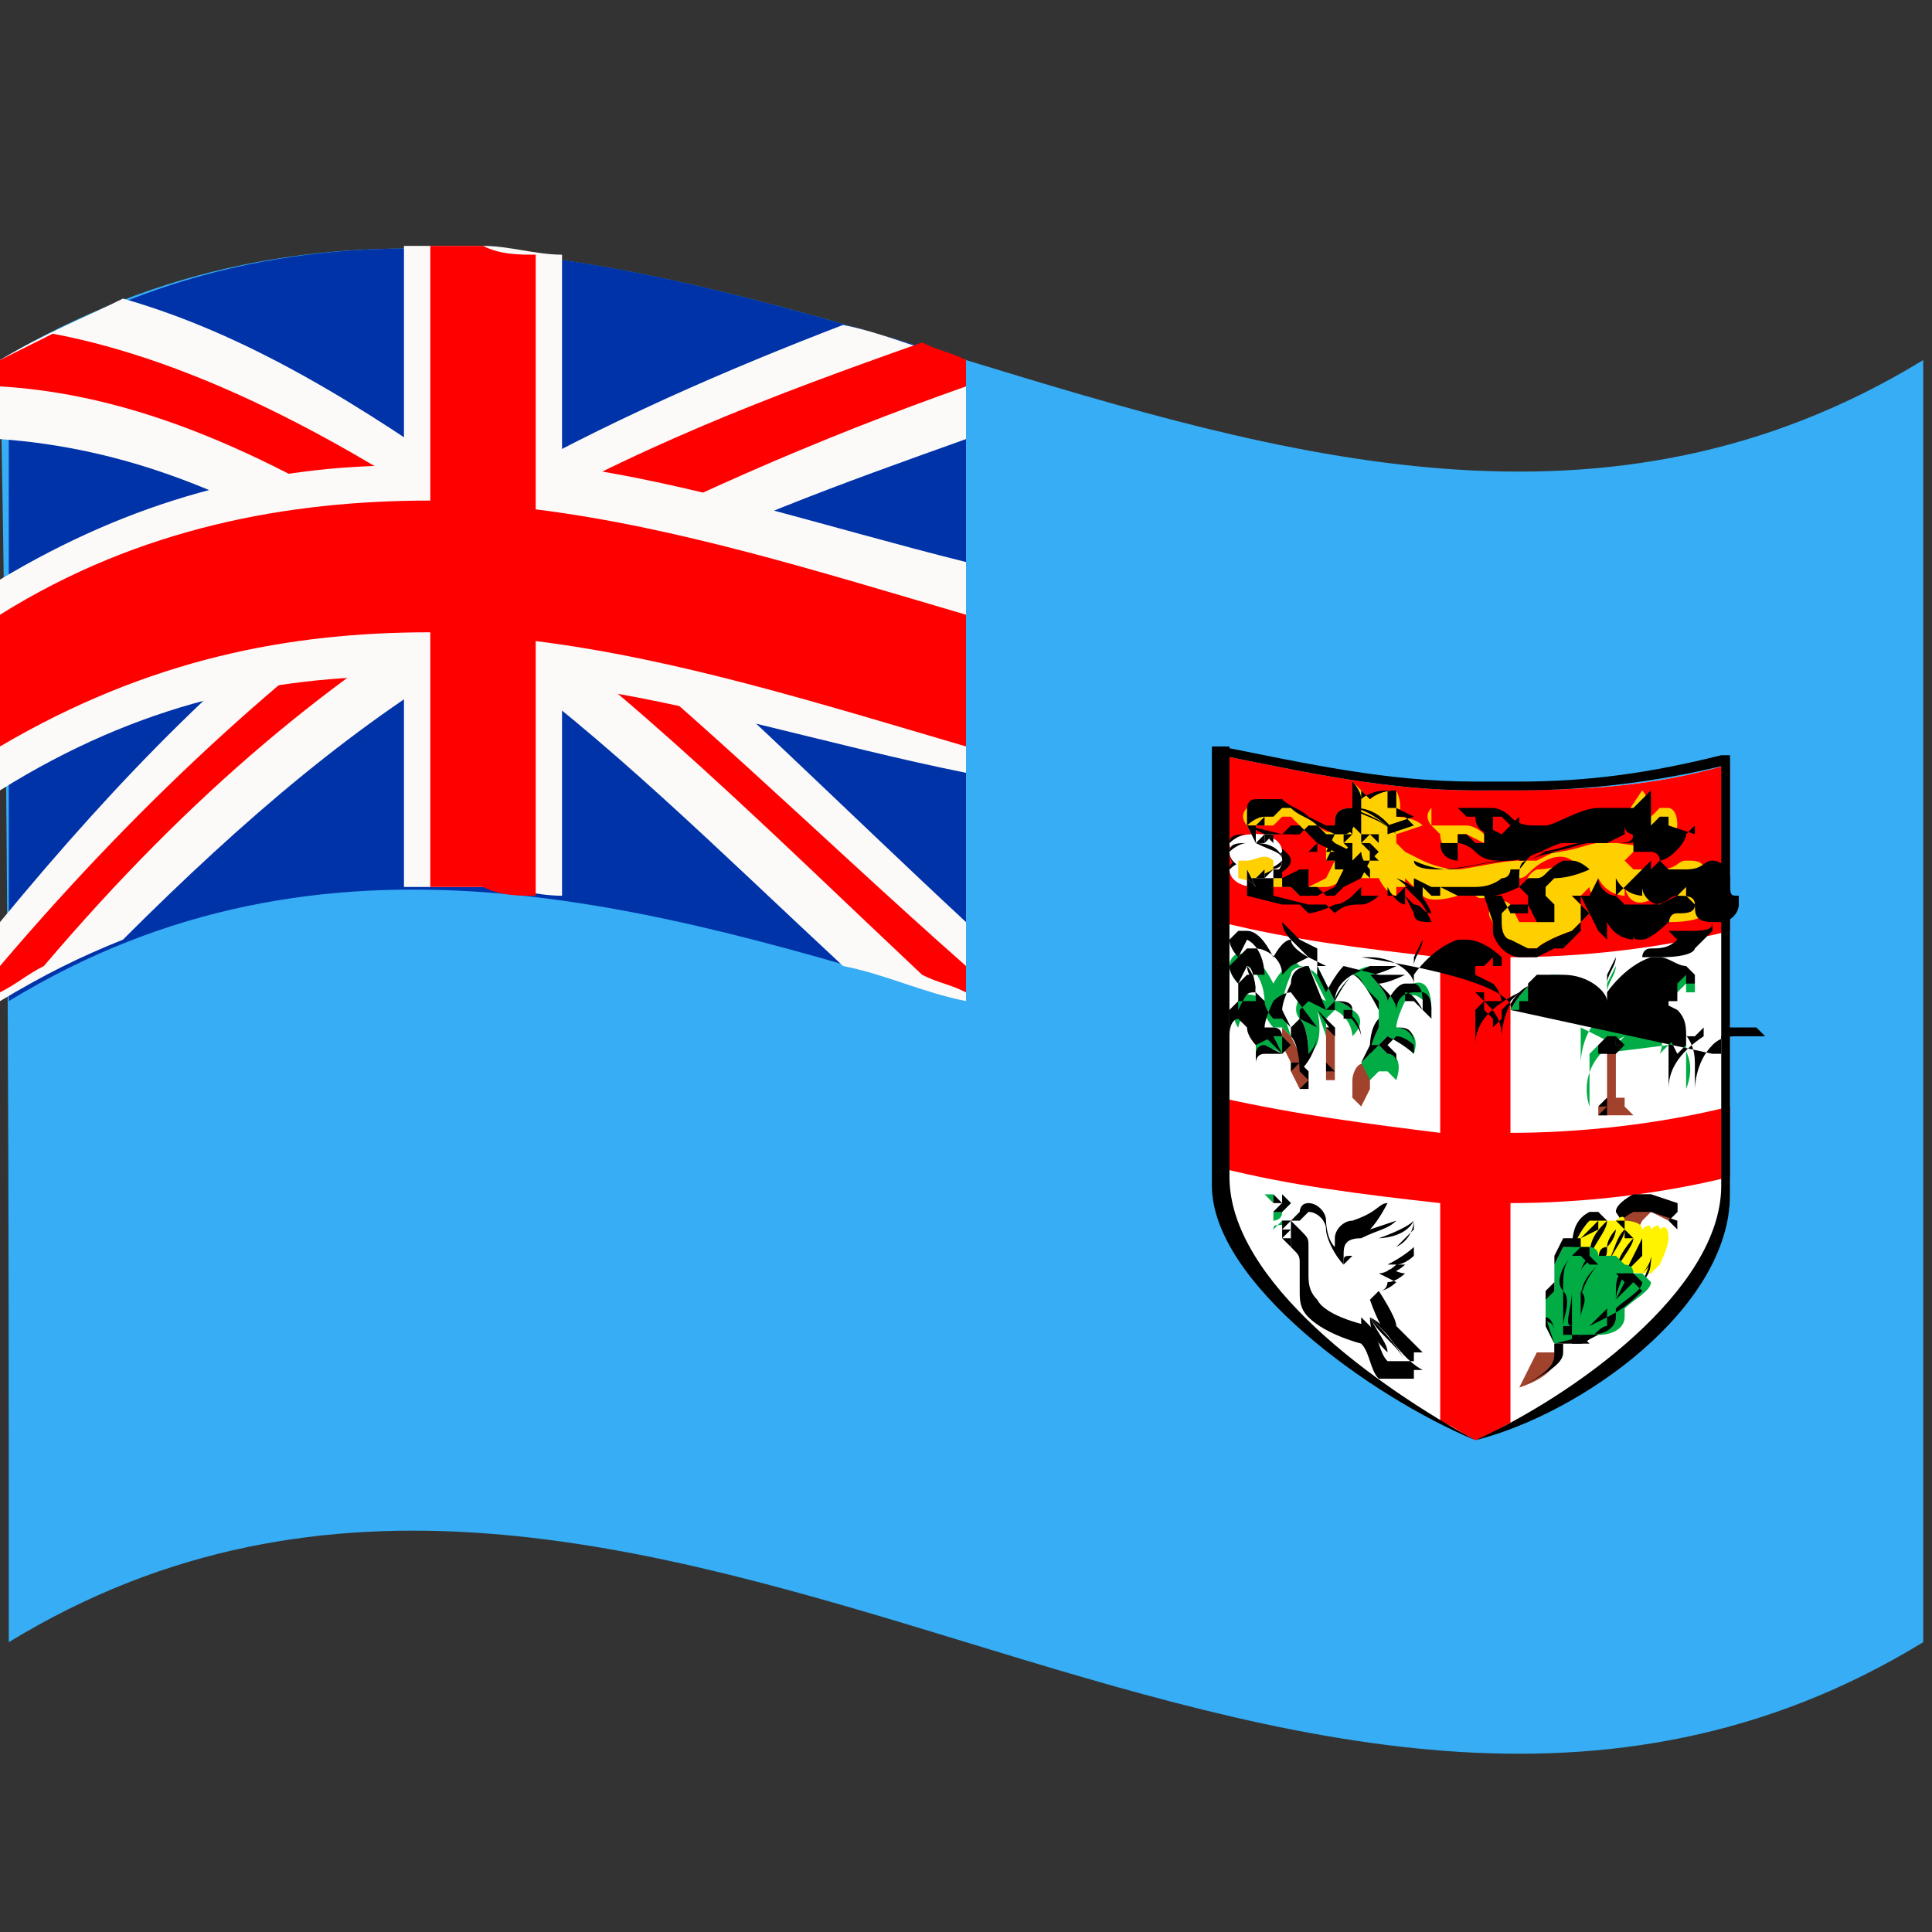
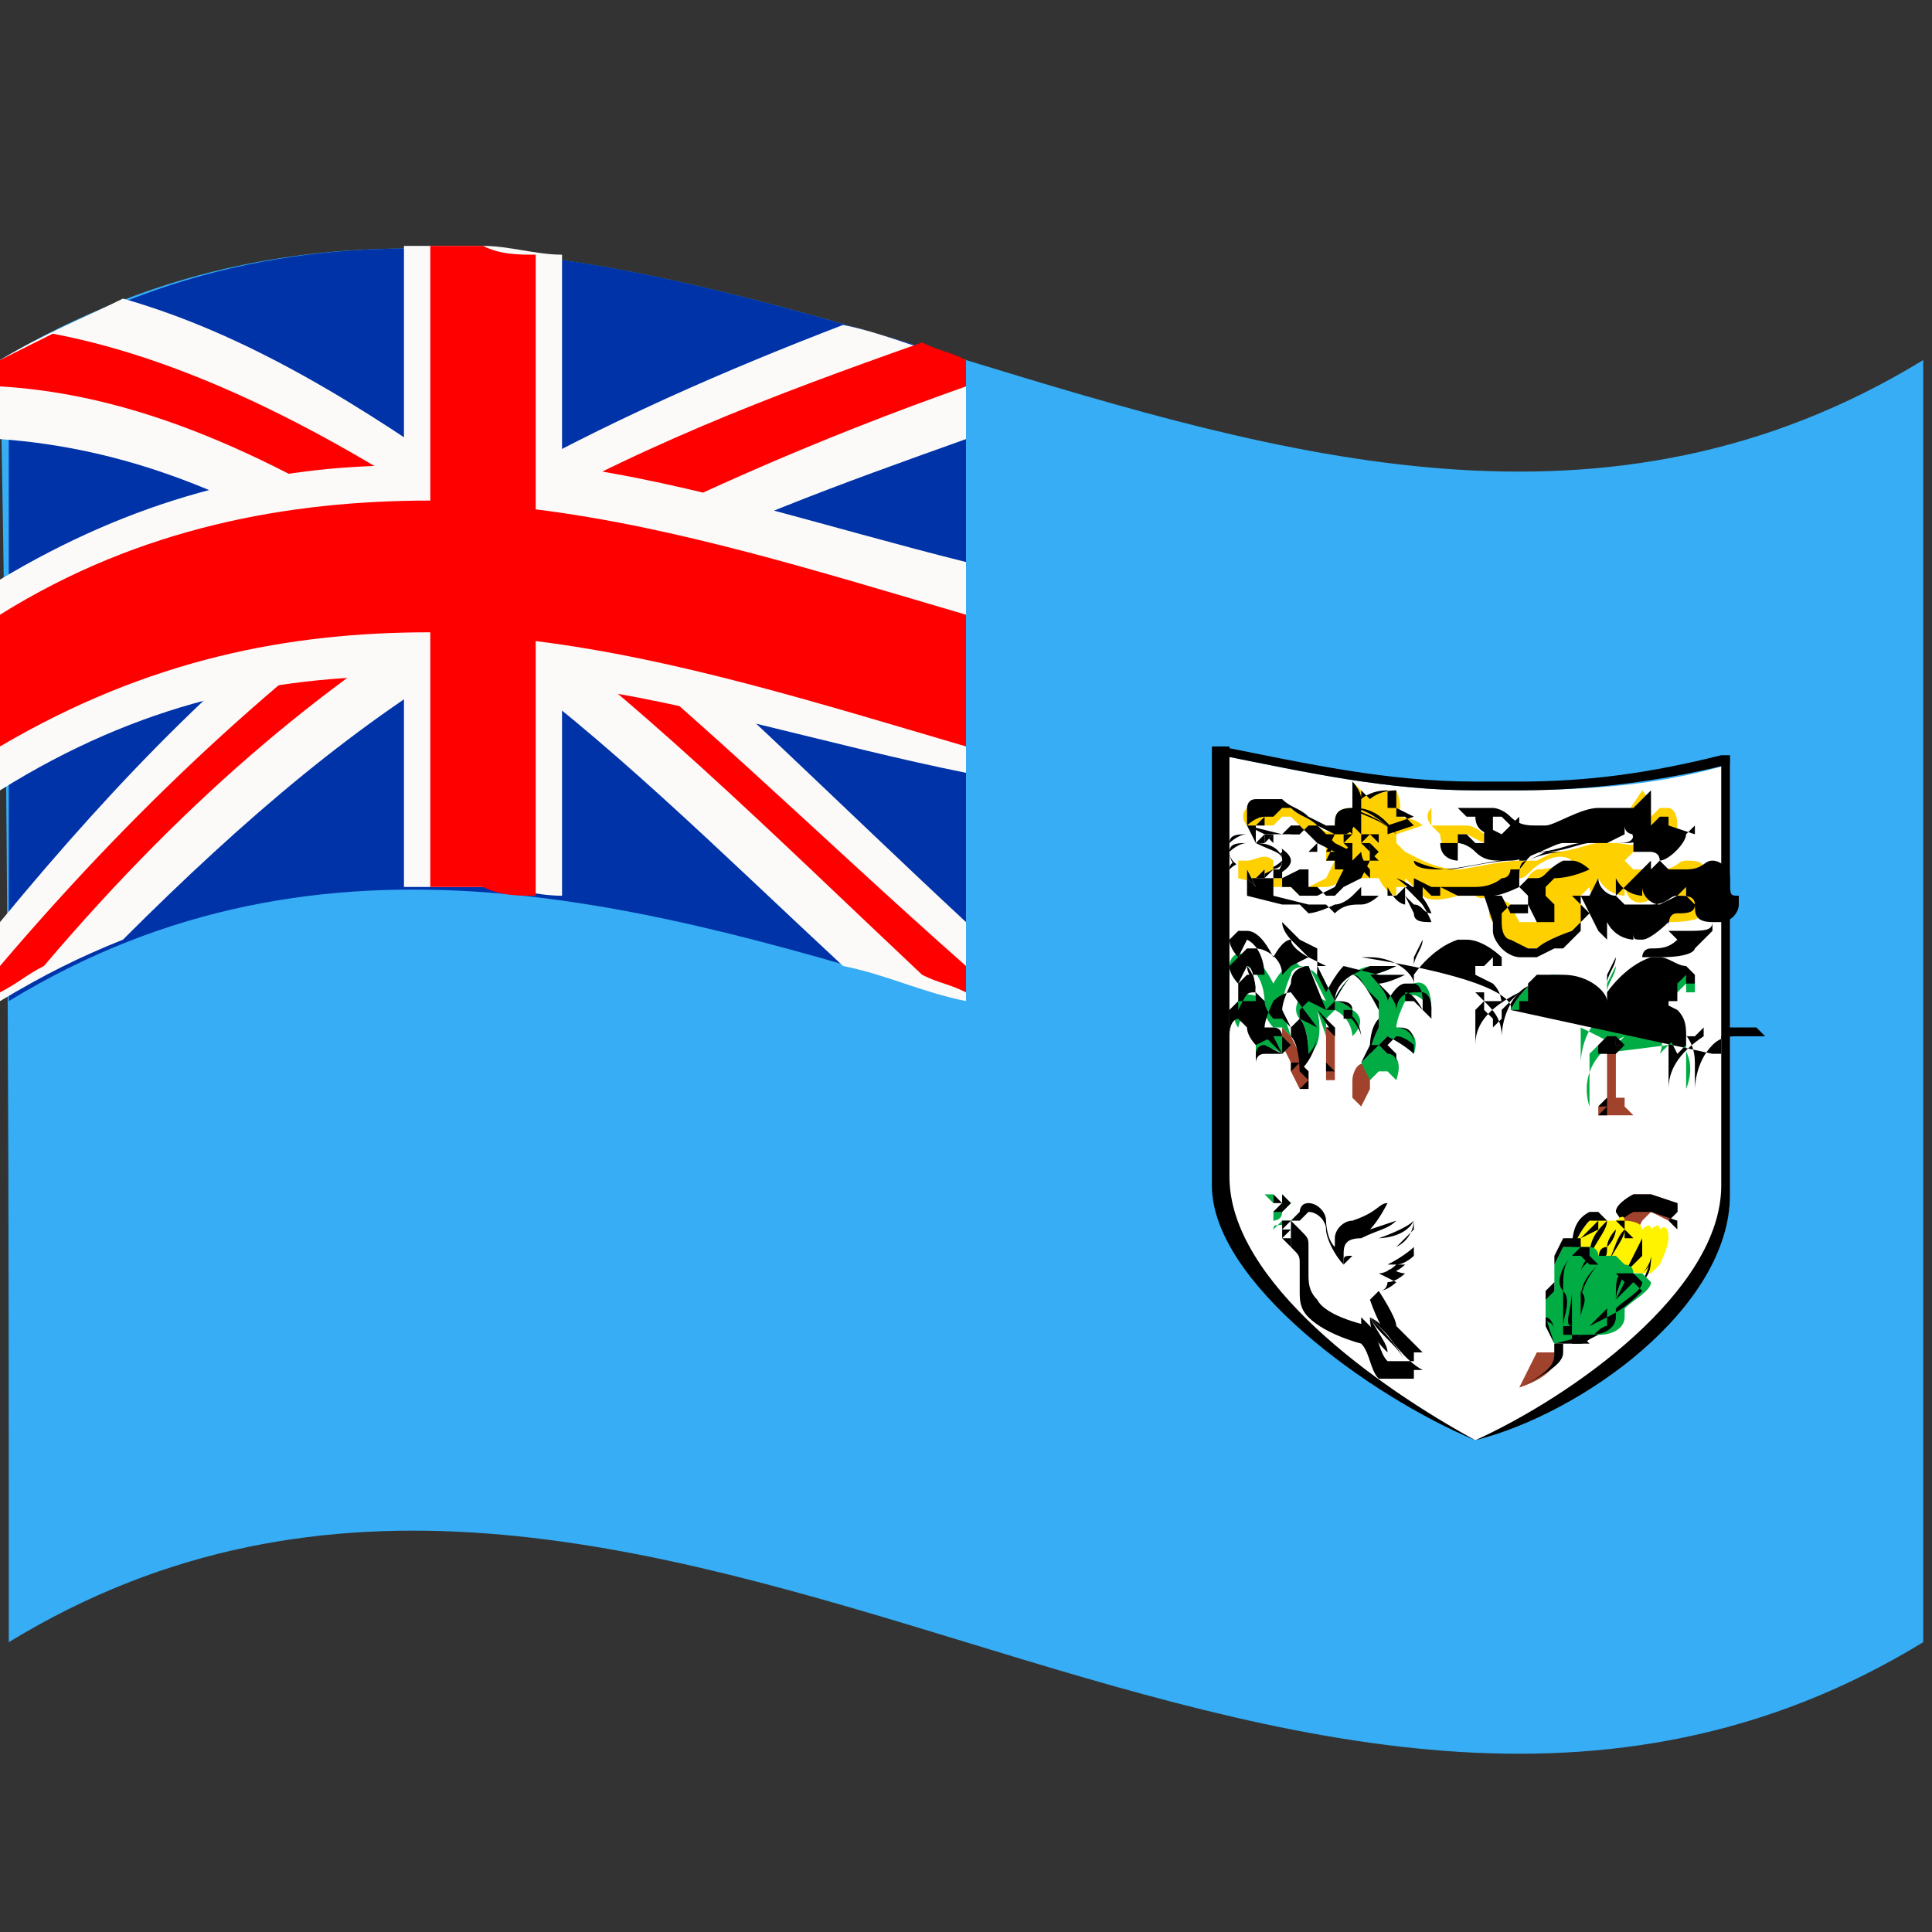
<svg xmlns="http://www.w3.org/2000/svg" xmlns:xlink="http://www.w3.org/1999/xlink" version="1.1" id="Layer_1" x="0px" y="0px" viewBox="0 0 22 22" style="enable-background:new 0 0 22 22;" xml:space="preserve">
  <rect x="0" y="0" width="22" height="22" fill="#333333" stroke="none" />
  <style type="text/css">
	.st0{fill-rule:evenodd;clip-rule:evenodd;fill:#0032A8;}
	.st1{fill-rule:evenodd;clip-rule:evenodd;fill:#F4F4F4;}
	.st2{fill-rule:evenodd;clip-rule:evenodd;fill:#FF0000;}
	.st3{fill-rule:evenodd;clip-rule:evenodd;fill:#F0F0F0;}
	.st4{fill-rule:evenodd;clip-rule:evenodd;fill:#FFDF00;}
	.st5{fill-rule:evenodd;clip-rule:evenodd;}
	.st6{fill-rule:evenodd;clip-rule:evenodd;fill:#FFDC00;}
	.st7{fill-rule:evenodd;clip-rule:evenodd;fill:#F3F3F4;}
	.st8{fill:#FF0000;}
	.st9{fill:#0055C5;}
	.st10{fill:#F0F0F0;}
	.st11{fill-rule:evenodd;clip-rule:evenodd;fill:#B00033;}
	.st12{fill:#00BE00;}
	.st13{fill:#F4F4F4;}
	.st14{fill-rule:evenodd;clip-rule:evenodd;fill:#FFFFFF;}
	.st15{fill:#FFFFFF;}
	.st16{fill-rule:evenodd;clip-rule:evenodd;fill:#36ADF4;}
	.st17{fill:#FBFAF9;}
	.st18{fill-rule:evenodd;clip-rule:evenodd;fill:#FBFAF9;}
	
		.st19{clip-path:url(#SVGID_00000140715311908678010330000008898786423438717357_);fill-rule:evenodd;clip-rule:evenodd;fill:#FF0000;}
	.st20{fill-rule:evenodd;clip-rule:evenodd;fill:#00AC43;}
	.st21{fill-rule:evenodd;clip-rule:evenodd;fill:#A1422D;}
	.st22{fill-rule:evenodd;clip-rule:evenodd;fill:#FFF300;}
	.st23{fill-rule:evenodd;clip-rule:evenodd;fill:#FFD000;}
</style>
  <g>
    <path class="st16" d="M0,4.1C3.7,1.9,7.3,3,11,4.1c3.6,1.1,7.3,2.2,10.9,0c0,4.9,0,9.7,0,14.6c-3.6,2.2-7.3,1.1-10.9,0   c-3.6-1.1-7.3-2.2-10.9,0C0.1,13.8,0.1,9,0,4.1z" />
    <path class="st0" d="M11,4.1c0,2.4,0,4.9,0,7.3c-3.6-1.1-7.3-2.2-10.9,0c0-2.4,0-4.9,0-7.3C3.7,1.9,7.3,3,11,4.1z" />
    <path class="st17" d="M11,10.5C9.6,9.2,8.2,7.8,6.9,6.7C8.2,6,9.6,5.5,11,5c0-0.3,0-0.6,0-0.9C10.5,4,10.1,3.8,9.6,3.7   C8.3,4.2,6.9,4.8,5.5,5.6c-1.4-1-2.7-1.8-4.1-2.2C1,3.6,0.5,3.8,0,4.1c0,0.3,0,0.6,0,0.9c1.4,0.1,2.7,0.6,4.1,1.5   c-1.4,1-2.7,2.3-4.1,4c0,0.3,0,0.6,0,0.9c0.5-0.3,0.9-0.5,1.4-0.7c1.4-1.4,2.7-2.5,4.1-3.3c1.4,1,2.7,2.3,4.1,3.6   c0.5,0.1,0.9,0.3,1.4,0.4C11,11.1,11,10.8,11,10.5z" />
    <path class="st8" d="M11,11C9.3,9.5,7.7,7.9,6,6.6C7.7,5.7,9.3,5,11,4.4c0-0.1,0-0.2,0-0.3c-0.2-0.1-0.3-0.1-0.5-0.2   c-1.7,0.6-3.3,1.2-5,2.2C3.9,5,2.2,4.1,0.6,3.8C0.4,3.9,0.2,4,0,4.1c0,0.1,0,0.2,0,0.3c1.7,0.1,3.3,0.9,5,2C3.4,7.5,1.7,9,0,11   c0,0.1,0,0.2,0,0.3c0.2-0.1,0.3-0.2,0.5-0.3c1.7-2,3.3-3.3,5-4.3c1.7,1.2,3.3,2.8,5,4.4c0.2,0.1,0.3,0.1,0.5,0.2   C11,11.3,11,11.2,11,11z" />
    <path class="st18" d="M4.6,2.8c0.3,0,0.6,0,0.9,0c0.3,0,0.6,0.1,0.9,0.1c0,0.8,0,1.6,0,2.4c1.5,0.2,3,0.7,4.6,1.1   c0,0.8,0,1.6,0,2.4C9.5,8.5,7.9,8,6.4,7.8c0,0.8,0,1.6,0,2.4c-0.3,0-0.6-0.1-0.9-0.1c-0.3,0-0.6,0-0.9,0c0-0.8,0-1.6,0-2.4   c-1.5,0-3,0.3-4.6,1.3c0-0.8,0-1.6,0-2.4c1.5-0.9,3-1.3,4.6-1.3C4.6,4.5,4.6,3.7,4.6,2.8z" />
    <path class="st2" d="M6.1,2.9c0,1,0,1.9,0,2.9C7.7,6,9.3,6.5,11,7c0,0.5,0,1,0,1.5C9.3,8,7.7,7.5,6.1,7.3c0,1,0,1.9,0,2.9   c-0.2,0-0.4,0-0.6-0.1c-0.2,0-0.4,0-0.6,0c0-1,0-1.9,0-2.9C3.3,7.2,1.7,7.5,0,8.5c0-0.5,0-1,0-1.5c1.6-1,3.3-1.3,4.9-1.3   c0-1,0-1.9,0-2.9c0.2,0,0.4,0,0.6,0C5.7,2.9,5.9,2.9,6.1,2.9z" />
    <path class="st14" d="M16.8,16.4c1.1-0.4,2.9-1.6,2.9-2.8c0-1.6,0-3.2,0-4.9c-1,0.3-1.9,0.3-2.9,0.3c-1,0-1.9-0.2-2.9-0.4   c0,1.6,0,3.2,0,4.9C13.9,14.6,15.6,15.8,16.8,16.4z" />
    <g>
      <defs>
-         <path id="SVGID_1_" d="M16.8,16.4c1.1-0.4,2.9-1.6,2.9-2.8c0-1.6,0-3.2,0-4.9c-1,0.3-1.9,0.3-2.9,0.3c-1,0-1.9-0.2-2.9-0.4     c0,1.6,0,3.2,0,4.9C13.9,14.6,15.6,15.8,16.8,16.4z" />
-       </defs>
+         </defs>
      <clipPath id="SVGID_00000005980088659867565360000016554790542005800125_">
        <use xlink:href="#SVGID_1_" style="overflow:visible;" />
      </clipPath>
      <path style="clip-path:url(#SVGID_00000005980088659867565360000016554790542005800125_);fill-rule:evenodd;clip-rule:evenodd;fill:#FF0000;" d="    M16.8,16.4c0.1,0,0.2-0.1,0.4-0.2c0-0.8,0-1.7,0-2.5c0.8,0,1.7-0.1,2.5-0.3c0-0.3,0-0.5,0-0.8c-0.8,0.2-1.7,0.3-2.5,0.3    c0-0.7,0-1.3,0-2c0.8,0,1.7-0.1,2.5-0.3c0-0.6,0-1.3,0-1.9c-1,0.3-1.9,0.3-2.9,0.3c-1,0-1.9-0.2-2.9-0.4c0,0.6,0,1.3,0,1.9    c0.8,0.2,1.6,0.3,2.5,0.4c0,0.7,0,1.3,0,2c-0.8-0.1-1.6-0.2-2.5-0.4c0,0.3,0,0.5,0,0.8c0.8,0.2,1.6,0.3,2.5,0.4c0,0.8,0,1.7,0,2.5    C16.5,16.2,16.6,16.3,16.8,16.4z" />
    </g>
    <path d="M16.8,16.4L16.8,16.4c1.2-0.3,2.9-1.5,2.9-2.8c0-1.6,0-3.2,0-4.9V8.6l-0.1,0c-0.8,0.2-1.5,0.3-2.3,0.3c-0.2,0-0.3,0-0.5,0   c-1,0-1.9-0.2-2.9-0.4l-0.1,0v0.1c0,0.7,0,1.4,0,2.1c0,0.9,0,1.8,0,2.8C13.8,14.6,15.6,15.9,16.8,16.4L16.8,16.4L16.8,16.4   L16.8,16.4L16.8,16.4c-1.1-0.6-2.8-1.8-2.8-3c0-0.9,0-1.9,0-2.8c0-0.7,0-1.4,0-2.1l-0.1,0l0,0.1c1,0.2,1.9,0.4,2.9,0.4   c0.2,0,0.4,0,0.5,0c0.8,0,1.6-0.1,2.4-0.3l0-0.1l-0.1,0c0,1.6,0,3.2,0,4.9C19.6,14.7,17.9,15.9,16.8,16.4L16.8,16.4L16.8,16.4   L16.8,16.4z" />
    <path class="st20" d="M17.2,11.5c0,0,0.2-0.4,0.5-0.4c0.3,0,0.5,0.2,0.6,0.3c0-0.2,0-0.3,0-0.5l0,0.2l0-0.1l0,0.2l0.1-0.2   c0,0.1-0.1,0.2-0.1,0.3l0,0l0,0.1l0,0c0,0,0.2-0.3,0.5-0.4c0.3-0.1,0.5,0.2,0.5,0.2l0,0.1l0,0l0,0l0,0l-0.1,0l0-0.1l-0.1,0.1l0,0   l-0.1,0.1l0-0.1l-0.1,0.1l0-0.1l0,0l0,0l0,0.1l0,0l0,0l-0.1,0l0,0.1l0-0.1l0,0.1l0-0.1l0,0.1l-0.1,0l0,0.1l0,0l0,0l-0.1,0l0,0   l-0.1,0l0,0l-0.1,0l0,0l0,0c0,0,0.3-0.1,0.4,0c0.2,0.2,0.1,0.4,0.1,0.4L19,11.9l0-0.1L19,11.8l0-0.1l0,0l0,0l0,0l0,0l0,0l0,0l0,0   l0-0.1l0,0.1l0,0l0,0l0,0l0,0l0,0l0,0l0,0l0,0l0,0l0,0l-0.1,0l0,0l0,0l0,0c0,0,0.5,0.2,0.3,0.7l0-0.1l0,0.1l0-0.2l0,0l0-0.1l0,0.1   l0-0.1l0,0l0-0.1l0,0l0-0.1l0,0l0-0.1l0,0.1l0-0.1l0,0.1l-0.1,0l-0.1,0L18.2,12l0-0.1l0,0l0,0l-0.1,0.1l0-0.1l0,0.1l0,0l0,0.1l0,0   l0,0.1l0,0l0,0.1l0,0l0,0.1l0,0l0,0l0,0l0,0.1l0,0l0,0.1l0,0l0,0c0,0-0.2-0.5,0.4-0.8l0,0l-0.1,0.1l0,0l0,0l0,0L18,11.7l0-0.1   l0,0.1l0,0l0,0.1l0,0l0,0.1l0-0.1l0,0l0,0l0,0.1l0-0.1l0,0.1l0-0.1l0,0.1l0-0.1l0,0.1l0,0l0,0.1l0,0l0,0.1l0,0l0,0.1l0-0.1l0,0.1   l0-0.1c0,0,0-0.3,0.2-0.5c0.2-0.2,0.6-0.1,0.6-0.1l-0.1-0.1l0,0l0,0l0,0l-0.1,0l0,0l-0.1,0l0,0l0,0l0,0l-0.1,0l0,0l0,0l0,0   l-0.1,0.1l0-0.1l0,0l0,0l0,0.1l0,0l0,0l0,0l0,0l0-0.1l0,0.1l0,0l0,0.1l0,0l0,0l-0.1,0l0,0l0,0L17.2,11.5L17.2,11.5L17.2,11.5   L17.2,11.5L17.2,11.5z" />
    <path d="M17.2,11.5L17.2,11.5L17.2,11.5c0,0,0.2-0.4,0.5-0.4l0.1,0c0.3,0,0.5,0.2,0.5,0.3l0,0c0-0.2,0-0.3,0-0.5l0,0l0,0l0,0.2l0,0   l0-0.1l0,0.1l0,0l0.1-0.2l0,0l0,0c0,0.1-0.1,0.2-0.1,0.3l0,0l0,0l0,0.1l0,0l0,0l0,0l0,0c0,0,0.2-0.3,0.5-0.4l0.1,0   c0.1,0,0.2,0.1,0.3,0.1l0.1,0.1l0,0l0,0l0,0l0,0l0,0l0,0l0,0l0,0l0,0l0,0.1l0,0l0,0l0,0l0,0l0,0l-0.1,0l0-0.1l0,0l0,0l0,0l0,0   l0,0.1l0-0.1l0,0l-0.1,0.1l0,0l0,0l0,0l0,0l0,0l0,0.1l0,0l0,0l0,0l0,0l0,0l0,0.1l0-0.1l0,0l0,0l0,0l0,0l0,0.1l-0.1,0l0,0l0,0.1l0,0   l0,0l0,0l-0.1,0l0,0l0,0l-0.1,0l0,0l0,0l-0.1,0l0,0l0,0l0,0l0,0h0l0,0l0,0l0,0l0,0l0,0l0,0c0,0,0.1-0.1,0.2-0.1l0.2,0.1   c0.1,0.1,0.1,0.2,0.1,0.3l0,0.1l0,0l0,0l-0.1,0.1l0,0l0,0L19,11.8l0-0.1l0,0l0,0l0,0l0,0l0,0l0,0l0,0l0,0l0,0l0,0l0,0l0-0.1l0,0   l0,0l0,0l0,0l0,0l0,0l0,0l0,0l0,0l0,0l0,0l0,0l0,0l0,0l0,0l0,0l0,0l-0.1,0l0,0l0,0l0,0l0,0l0,0l0,0v0l0.1,0   c0.1,0.1,0.3,0.2,0.3,0.5l0,0.2l0,0l0,0l0-0.1l0,0l0,0l0-0.1l0,0l0,0l0,0l0,0l0,0l0,0l0,0l0,0l0-0.1l0,0l0,0l0-0.1l0,0l0,0l0-0.1   l0,0l0,0l0-0.1l0,0l0,0.1l-0.1,0l-0.1,0l0,0l-0.1,0.1l0,0l0,0l0,0l0,0l0,0l0,0.1l0-0.1l0,0l0,0.1l0,0l0,0l0,0l0,0l0,0l0,0.1l0,0   l0,0l0,0.1l0,0l0,0l0,0.1l0,0l0,0l0,0l0,0l0,0l0,0.1l0,0l0,0l0,0.1l0,0l0,0l0,0.1l0,0l0,0c0,0,0-0.1,0-0.2c0-0.2,0.1-0.4,0.4-0.6   l0,0l0-0.1l0,0l-0.1,0.1l0,0l0,0l0,0l0,0l0,0l0,0.1l0,0l0,0l0,0l0,0l0,0l0,0.1l0,0l0,0l0,0l0,0l0,0l0,0l0,0l0,0l0,0.1l0-0.1l0,0   l0,0l0,0l0,0l0,0.1l0-0.1l0,0l0,0.1l0,0l0,0l0,0.1l0,0l0,0l0,0.1l0,0l0,0l0,0l0,0l0,0l0,0.1l0,0l0,0l0,0c0,0,0-0.3,0.2-0.5   c0.1-0.1,0.2-0.1,0.3-0.1c0.1,0,0.3,0,0.3,0l0,0l0,0v0l-0.1-0.1l0,0l0,0l0,0l0,0l0,0l-0.1,0l0,0l0,0l-0.1,0l0,0l0,0l0,0l0,0l0,0   l-0.1,0l0,0l0,0l0,0l0,0l0,0l-0.1,0.1l0-0.1l0,0l0,0l0,0l0,0l0,0.1l0,0l0,0l0,0l0,0l0,0l0,0l0,0l0,0l0,0.1l0,0l0,0l0,0.1l0,0l0,0   l0,0l-0.1,0l0,0l0,0l0,0l0,0L17.2,11.5L17.2,11.5L17.2,11.5L17.2,11.5L17.2,11.5L17.2,11.5L17.2,11.5L17.2,11.5L17.2,11.5   L17.2,11.5L17.2,11.5L17.2,11.5L17.2,11.5L17.2,11.5L17.2,11.5L17.2,11.5l0.1,0l0-0.1l0,0l0,0l0,0l0.1,0l0,0l0,0l0,0l0,0l0-0.1l0,0   l0,0l0-0.1l0,0l0,0l0,0l0,0l0,0l0,0l0,0l0,0l0-0.1l0,0l0,0l0,0l0,0.1l0,0l0.1-0.1l0,0l0,0l0,0l0,0l0,0l0.1,0l0,0l0,0l0,0l0,0l0,0   l0.1,0l0,0l0,0l0.1,0l0,0l0,0l0,0l0,0l0,0l0.1,0.1l0,0h0h0l0,0l0,0h0l0,0l0,0l0,0l0,0l0,0l0,0c0,0-0.1,0-0.3,0   c-0.1,0-0.2,0-0.3,0.1c-0.2,0.2-0.2,0.5-0.2,0.5l0,0l0,0.1l0,0l0-0.1l0,0.1l0,0l0,0l0,0l0,0l0-0.1l0,0l0,0l0-0.1l0,0l0,0l0-0.1   l0,0.1l0,0l0-0.1l0,0l0,0l0,0l0,0.1l0,0l0-0.1l0,0l0,0l0,0l0,0l0,0l0,0l0,0l0,0l0-0.1l0,0l0,0l0,0l0,0l0,0l0.1-0.1l0,0l0,0l0,0l0,0   l0,0l0.1-0.1l0,0l0,0l0,0c-0.4,0.2-0.5,0.4-0.5,0.6c0,0.1,0,0.2,0,0.2l0,0l0,0l0,0l0,0l0-0.1l0,0l0,0l0-0.1l0,0l0,0l0,0l0,0l0,0   l0-0.1l0,0l0,0l0-0.1l0,0l0,0l0-0.1l0,0l0,0l0,0l0,0l0,0l0-0.1l0,0.1l0,0l0-0.1l0,0l0,0l0,0l0,0l0,0l0.1-0.1l0.1,0l0,0l0.1,0l0,0   l0,0l0,0.1l0,0l0,0l0,0.1l0,0l0,0l0,0.1l0,0l0,0l0,0.1l0,0l0,0l0,0l0,0l0,0l0,0l0,0l0,0l0,0.1l0,0l0,0l0,0.1l0,0l0-0.2   c0-0.2-0.1-0.3-0.2-0.4l-0.1-0.1l0,0l0,0l0,0l0,0l0,0l0,0l0,0l0,0l0,0h0l0,0l0,0l0,0l0,0l0,0l0.1,0l0,0l0,0l0,0l0,0l0,0l0,0l0,0   l0,0l0,0l0,0l0,0l0,0l0,0l0,0l0,0l0,0l0,0l0,0.1l0,0l0,0l0,0l0,0l0,0l0,0l0,0l0,0l0,0l0,0l0,0l0,0.1l0,0l0.1,0.1l0,0.1l0,0l0.1-0.1   l0,0l0,0l0-0.1c0-0.1,0-0.2-0.1-0.3l-0.2-0.1l-0.2,0l-0.1,0l0,0l0,0l0,0l0,0l0,0l0,0l0,0l0,0l0,0l0,0l0,0v0l0,0l0,0v0l0,0l0,0l0,0   l0,0l0,0l0,0l0,0l0,0l0,0l0,0l0,0l0,0l0,0l0,0l0,0l0,0l0,0h0l0,0l0,0h0l0,0l0,0l0,0l0,0l0.1,0l0,0l0,0l0.1,0l0,0l0,0l0.1,0l0,0l0,0   l0,0l0,0l0-0.1l0.1,0l0,0l0,0l0,0l0,0l0,0l0,0.1l0,0l0-0.1l0,0l0,0l0,0l0,0l0,0l0,0l0,0l0,0l0,0l0,0l0,0l0.1-0.1l0,0.1l0,0l0-0.1   l0,0l0,0l0,0l0,0.1l0,0l0.1,0l0,0l0,0l0,0l0,0l0,0l0-0.1l0,0l0,0c0,0-0.2-0.2-0.4-0.2l-0.1,0c-0.3,0.1-0.5,0.4-0.5,0.4l0,0l0,0l0,0   l0-0.1l0,0l0,0l0,0l0,0c0-0.1,0.1-0.2,0.1-0.3l0,0l-0.1,0.2l0-0.1l0,0l0,0.1l0-0.2l0,0c0,0.2,0,0.3,0,0.5l0,0l0,0   c0-0.1-0.2-0.3-0.5-0.3l-0.1,0C17.4,11.2,17.2,11.5,17.2,11.5L17.2,11.5L17.2,11.5L17.2,11.5z" />
    <polygon points="18.3,11.7 18.3,11.8 18.3,11.8 18.3,11.8 18.3,11.8 18.3,11.7  " />
    <polygon points="18.4,11.7 18.4,11.8 18.4,11.8 18.4,11.9 18.4,11.9 18.4,11.8 18.4,11.8 18.4,11.7  " />
    <polygon points="18.4,11.8 18.4,11.8 18.4,11.8 18.5,11.8 18.5,11.8 18.4,11.8 18.4,11.8  " />
    <polygon points="18.3,11.7 18.3,11.7 18.2,11.7 18.2,11.6 18.3,11.7 18.3,11.7  " />
    <polygon points="18.4,11.6 18.4,11.6 18.5,11.6 18.5,11.6 18.4,11.6 18.4,11.6  " />
    <polygon points="18.3,11.6 18.4,11.6 18.3,11.6 18.3,11.6 18.3,11.6 18.3,11.5 18.3,11.5 18.3,11.5 18.3,11.5 18.3,11.4 18.2,11.4    18.3,11.4 18.3,11.4 18.3,11.4 18.3,11.4 18.3,11.4 18.3,11.4 18.3,11.4 18.3,11.4 18.3,11.4 18.3,11.4 18.3,11.4 18.3,11.4    18.3,11.5 18.3,11.5 18.3,11.5 18.3,11.5 18.3,11.6 18.4,11.6 18.4,11.5 18.4,11.6 18.3,11.6  " />
    <polygon points="18.3,11.5 18.4,11.4 18.4,11.4 18.4,11.4 18.4,11.4 18.4,11.4 18.4,11.4 18.4,11.4 18.4,11.4 18.4,11.1 18.4,11.1    18.4,11.4 18.4,11.4 18.4,11.4 18.4,11.4 18.4,11.4 18.4,11.4 18.4,11.4 18.4,11.4 18.4,11.5  " />
    <polygon class="st21" points="18.3,12 18.3,12.2 18.3,12.4 18.3,12.5 18.2,12.6 18.2,12.6 18.2,12.7 18.1,12.7 18.2,12.7    18.2,12.7 18.3,12.7 18.4,12.7 18.4,12.7 18.5,12.7 18.5,12.7 18.6,12.7 18.6,12.7 18.5,12.6 18.5,12.6 18.5,12.6 18.5,12.5    18.4,12.5 18.4,12.4 18.4,12.3 18.4,12.3 18.4,12.2 18.4,12.1 18.4,12.1 18.4,11.9  " />
    <polygon points="18.3,12 18.3,12 18.3,12.2 18.3,12.2 18.3,12.4 18.3,12.4 18.3,12.4 18.3,12.5 18.2,12.6 18.2,12.6 18.2,12.6    18.2,12.7 18.2,12.7 18.1,12.7 18.1,12.7 18.2,12.7 18.2,12.7 18.2,12.7 18.3,12.7 18.4,12.7 18.4,12.7 18.4,12.7 18.4,12.7    18.5,12.7 18.5,12.7 18.6,12.7 18.6,12.7 18.6,12.7 18.6,12.7 18.5,12.6 18.5,12.6 18.5,12.6 18.5,12.6 18.5,12.5 18.4,12.5    18.4,12.4 18.4,12.3 18.4,12.3 18.4,12.3 18.4,12.2 18.4,12.2 18.4,12.1 18.4,12.1 18.4,12 18.4,11.9 18.4,11.9 18.3,11.9    18.3,11.9 18.3,12 18.3,12 18.3,12 18.4,12 18.4,12.1 18.4,12.1 18.4,12.1 18.4,12.2 18.4,12.2 18.4,12.2 18.4,12.3 18.4,12.3    18.4,12.3 18.4,12.3 18.4,12.4 18.4,12.4 18.4,12.5 18.4,12.5 18.5,12.5 18.5,12.5 18.5,12.6 18.5,12.6 18.5,12.6 18.5,12.6    18.5,12.6 18.6,12.7 18.6,12.7 18.5,12.7 18.5,12.7 18.5,12.7 18.5,12.7 18.4,12.7 18.4,12.7 18.3,12.7 18.2,12.7 18.2,12.7    18.1,12.7 18.2,12.7 18.2,12.6 18.2,12.6 18.2,12.6 18.3,12.6 18.3,12.6 18.3,12.4 18.3,12.4 18.3,12.2 18.3,12.2 18.3,12.2    18.3,12 18.3,12 18.3,12  " />
    <polygon points="18.2,12.6 18.2,12.6 18.2,12.6 18.2,12.7 18.2,12.7 18.2,12.7 18.2,12.7 18.2,12.7 18.2,12.7 18.2,12.7 18.2,12.7    18.2,12.7 18.3,12.6 18.3,12.7 18.3,12.7 18.3,12.7 18.3,12.7 18.3,12.7 18.3,12.7 18.3,12.6 18.3,12.6 18.3,12.6 18.3,12.6    18.3,12.6 18.4,12.6 18.4,12.6 18.4,12.6 18.4,12.6 18.4,12.6 18.4,12.6 18.4,12.6 18.4,12.6 18.4,12.6 18.4,12.6 18.4,12.6    18.4,12.6 18.5,12.6 18.5,12.6 18.5,12.6 18.5,12.6 18.5,12.6 18.5,12.6 18.5,12.6 18.5,12.6 18.5,12.6 18.5,12.6 18.5,12.6    18.5,12.6 18.4,12.6 18.4,12.6 18.4,12.6 18.4,12.6 18.4,12.6 18.4,12.6 18.4,12.6 18.4,12.6 18.4,12.6 18.4,12.6 18.4,12.6    18.4,12.6 18.3,12.6 18.3,12.6 18.3,12.6 18.3,12.6 18.3,12.6 18.3,12.7 18.3,12.7 18.3,12.7 18.3,12.7 18.3,12.7 18.3,12.7    18.3,12.7 18.2,12.7 18.2,12.7 18.2,12.7 18.2,12.7 18.2,12.7 18.2,12.7 18.2,12.7 18.2,12.7 18.2,12.7 18.2,12.7 18.2,12.6    18.2,12.6  " />
    <polygon class="st5" points="18.4,11.9 18.5,11.9 18.4,12 18.4,12 18.4,12 18.3,12 18.3,12 18.2,12 18.2,11.9 18.2,11.9 18.3,11.8    18.3,11.8 18.4,11.8  " />
    <polygon points="18.4,11.9 18.4,11.9 18.5,11.9 18.4,12 18.4,12 18.4,12 18.4,12 18.3,12 18.3,12 18.3,12 18.2,12 18.3,11.9    18.3,11.9 18.2,11.9 18.3,11.8 18.3,11.9 18.3,11.9 18.4,11.8 18.4,11.9 18.4,11.9 18.4,11.9 18.4,11.9 18.5,11.9 18.4,11.8    18.4,11.8 18.3,11.8 18.3,11.8 18.3,11.8 18.2,11.9 18.2,11.9 18.2,11.9 18.2,12 18.2,12 18.3,12 18.3,12 18.3,12 18.4,12    18.4,12.1 18.4,12 18.4,12 18.4,12 18.5,11.9 18.5,11.9 18.5,11.9 18.5,11.9  " />
    <polygon class="st21" points="15.1,11.7 15.1,11.8 15.1,11.8 15.1,12 15.1,12.1 15.1,12.3 15.2,12.3 15.2,12.1 15.2,12 15.2,11.8    15.2,11.7  " />
    <polygon points="15.1,11.7 15.1,11.7 15.1,11.8 15.1,11.8 15.1,11.8 15.1,12 15.1,12.1 15.1,12.1 15.1,12.3 15.1,12.3 15.2,12.3    15.2,12.3 15.2,12.1 15.2,12.1 15.2,12 15.2,12 15.2,11.8 15.2,11.8 15.2,11.7 15.1,11.7 15.1,11.6 15.1,11.7 15.1,11.7 15.1,11.7    15.2,11.8 15.2,11.8 15.2,11.8 15.2,12 15.2,12.1 15.2,12.1 15.2,12.1 15.2,12.3 15.1,12.3 15.1,12.1 15.1,12 15.1,12 15.1,11.8    15.1,11.8 15.1,11.8 15.1,11.7 15.1,11.7 15.1,11.7  " />
    <polygon points="15.1,11.8 15.2,11.8 15.2,11.8 15.2,11.8 15.2,11.8 15.1,11.8  " />
    <polygon points="15.1,12 15.2,12 15.2,12 15.2,12 15.2,12 15.1,12  " />
    <polygon points="15.1,12.1 15.2,12.2 15.2,12.1 15.2,12.2 15.1,12.2 15.1,12.1  " />
    <polygon class="st21" points="14.6,11.7 14.6,11.8 14.6,11.9 14.7,12.1 14.7,12.2 14.7,12.2 14.8,12.4 14.9,12.4 14.9,12.2    14.8,12.1 14.8,12 14.7,11.8 14.6,11.7  " />
    <polygon points="14.6,11.7 14.6,11.7 14.6,11.8 14.6,11.9 14.6,11.9 14.7,12.1 14.7,12.2 14.7,12.2 14.7,12.2 14.8,12.4 14.8,12.4    14.9,12.4 14.9,12.4 14.9,12.2 14.9,12.2 14.8,12.1 14.8,12.1 14.8,12.1 14.8,12 14.8,12 14.7,11.8 14.6,11.7 14.6,11.7 14.6,11.7    14.6,11.7 14.6,11.7 14.6,11.7 14.6,11.7 14.6,11.7 14.7,11.8 14.7,11.8 14.8,12 14.8,12.1 14.8,12.1 14.8,12.2 14.9,12.3    14.8,12.4 14.7,12.2 14.7,12.2 14.7,12.2 14.7,12.2 14.7,12.2 14.7,12.1 14.6,11.9 14.6,11.8 14.6,11.8 14.6,11.7 14.6,11.7    14.6,11.7  " />
    <polygon points="14.7,12.1 14.7,12 14.8,12 14.8,12 14.7,12 14.7,12.1  " />
    <polygon points="14.7,12.1 14.8,12.1 14.8,12.1 14.8,12.1 14.8,12.1 14.7,12.2  " />
    <polygon points="14.7,12.2 14.8,12.2 14.8,12.2 14.9,12.2 14.8,12.2 14.7,12.2  " />
    <path class="st21" d="M15.4,12.3l0,0.2l0.1,0.1l0.1-0.2l0-0.2C15.5,12,15.4,12.2,15.4,12.3z" />
    <polygon points="15.4,12.3 15.4,12.3 15.4,12.5 15.4,12.5 15.5,12.5 15.5,12.5 15.6,12.3 15.6,12.3 15.6,12.2 15.6,12.2 15.6,12.2    15.5,12.1 15.4,12.3 15.4,12.3 15.4,12.3 15.4,12.3 15.4,12.3 15.4,12.3 15.4,12.3 15.5,12.1 15.6,12.2 15.6,12.2 15.6,12.2    15.6,12.3 15.5,12.5 15.4,12.5 15.4,12.3 15.4,12.3 15.4,12.3  " />
    <polygon points="15.4,12.3 15.5,12.3 15.6,12.3 15.6,12.3 15.5,12.3 15.4,12.3  " />
    <path class="st20" d="M15.5,12.1l0.1-0.1c0,0,0-0.1,0.1-0.3l0-0.2c0,0-0.2-0.4-0.3-0.4c0,0-0.2,0.2-0.2,0.3c0,0,0.1,0,0.2,0.1   c0,0,0.2,0.1,0,0.3c0,0,0-0.2-0.2-0.3l-0.1,0.1l0,0.2L15,11.5c0,0,0.1,0.4-0.1,0.5c0,0,0-0.3-0.1-0.4c-0.1-0.1,0-0.3,0.1-0.3   l0.2,0.1l0,0L14.9,11c0,0-0.2,0-0.2,0.1c0,0-0.1,0.2-0.1,0.4l0.1,0.3l-0.1-0.1l-0.1,0c0,0-0.1-0.1-0.1-0.2c0,0-0.2-0.2-0.3,0.2   c0,0-0.1-0.1,0-0.3c0-0.1,0.2-0.1,0.3,0c0,0,0-0.3-0.2-0.4c-0.1,0-0.1,0.2-0.1,0.2c0,0-0.1-0.1-0.1-0.2c0-0.1,0.1-0.2,0.2-0.1   c0.1,0,0.2,0.1,0.3,0.3c0,0,0.1-0.2,0.2-0.2c0,0-0.2-0.1-0.1-0.2l0.1,0.1l0.1,0.1c0,0,0.1,0,0.2,0.1L15,11l0.1,0.2l0.1,0.2   c0,0,0.1-0.2,0.2-0.3c0.1-0.1,0.2-0.1,0.3-0.1c0.1,0,0.2,0,0.2,0c0,0-0.2,0.1-0.3,0.1c0,0,0.2,0.2,0.2,0.3c0,0,0.1-0.2,0.3-0.2   c0,0,0.2-0.1,0.2,0.3c0,0-0.2-0.3-0.3-0.1c0,0-0.1,0.2-0.1,0.3c0,0,0.3,0,0.2,0.3c0,0-0.1-0.1-0.3-0.2l-0.1,0.1l0,0l0.1,0.1   c0,0,0.2,0,0.1,0.3l-0.1-0.1l-0.1,0l-0.1,0.1L15.5,12.1z" />
    <path d="M15.5,12.1L15.5,12.1l0.1-0.1l0,0v0l0,0l0,0c0,0,0-0.1,0.1-0.3l0,0l0-0.2l0,0h0v0l0,0l0,0v0l0,0c0,0-0.2-0.4-0.3-0.4l0,0   l0,0l0,0l0,0l0,0l0,0l0,0c0,0-0.2,0.2-0.2,0.3l0,0l0,0l0,0l0,0c0,0,0.1,0,0.2,0.1l0,0l0,0c0,0,0.1,0.1,0.1,0.2l0,0.1l0,0h0   c0,0,0-0.2-0.2-0.3l0,0l-0.1,0.1l0,0l0,0.1L15,11.5l0,0h0v0l0,0l0,0v0l0,0l0,0l0,0l0,0l0,0l0,0l0,0l0,0l0,0l0,0l0,0l0,0h0l0,0l0,0   h0l0,0l0,0l0,0l0,0c0,0,0,0.1,0,0.2c0,0.1,0,0.2-0.1,0.3l0,0l0,0c0,0,0-0.3-0.1-0.4l0-0.1l0.1-0.1l0,0l0,0l0.2,0.1l0,0l0,0l0,0   L14.9,11l0,0l0,0l0,0l0,0l0,0l0,0l0,0c0,0-0.2,0-0.2,0.2l0,0l0,0c0,0-0.1,0.2-0.1,0.3l0,0l0,0l0.1,0.2l-0.1-0.1l0,0l-0.1,0l0,0l0,0   c0,0-0.1-0.1-0.1-0.2l0,0h0l0,0l0,0l0,0l0,0l0,0v0l0,0l-0.1-0.1c-0.1,0-0.1,0-0.2,0.2l0,0l0,0c0,0,0-0.1,0-0.2l0-0.1l0.1-0.1l0.2,0   l0,0c0,0,0-0.3-0.2-0.4l0,0l-0.1,0.2l0,0l0,0v0v0l0,0l0,0v0l0,0c0,0-0.1-0.1-0.1-0.2l0,0l0.1-0.1l0.1,0c0.1,0,0.2,0.1,0.3,0.3l0,0   h0c0,0,0.1-0.2,0.2-0.2l0,0c0,0-0.1-0.1-0.1-0.2h0l0,0l0,0h0l0,0l0,0l0,0l0.1,0.1l0,0l0,0l0.1,0.1l0,0l0,0l0,0l0.2,0.1l0,0l0,0   L15,11l0,0l0.1,0.2l0.1,0.2l0,0c0,0,0.1-0.2,0.2-0.3l0.2-0.1l0.1,0c0.1,0,0.2,0,0.2,0l0,0l0,0l0,0l0,0l0,0l0,0l0,0   c0,0-0.2,0.1-0.3,0.1l0,0l0,0c0,0,0.2,0.2,0.2,0.3l0,0l0,0c0,0,0.1-0.2,0.2-0.2l0,0l0,0h0l0.1,0c0,0,0.1,0,0.1,0.2l0,0.1l0,0h0l0,0   l0,0l0,0l0,0l0,0v0l0,0c0,0-0.1-0.2-0.2-0.2L16,11.4l0,0l0,0c0,0-0.1,0.2-0.1,0.3l0,0v0l0,0l0,0c0.1,0,0.2,0,0.2,0.2l0,0.1l0,0h0   c0,0-0.1-0.1-0.3-0.2l0,0l-0.1,0.1l0,0l0,0l0.1,0.1l0,0h0l0,0c0,0,0.1,0,0.1,0.1l0,0.1l0,0l0,0l-0.1-0.1l0,0l-0.1,0l0,0l-0.1,0.1   L15.5,12.1L15.5,12.1L15.5,12.1L15.5,12.1L15.5,12.1l0.1,0.1l0,0l0.1-0.1l0.1,0l0.1,0.1l0,0l0,0l0-0.1L15.9,12l0,0l0,0l0,0l0,0l0,0   l0,0l0,0l0,0l0,0l0,0l0,0l0,0l0,0l0,0l0,0l0,0l0,0l0,0l0,0v0l-0.1-0.1l0,0l0,0l0,0l0,0l0.1-0.1l0,0l0,0c0.1,0,0.2,0.1,0.2,0.1   l0,0.1l0,0l0,0l0,0l0,0l0,0l0,0l0,0l0,0l0-0.1c0-0.2-0.2-0.2-0.2-0.2l0,0v0h0l0,0v0h0h0l0,0c0-0.1,0.1-0.3,0.1-0.3l0,0l0,0l0.1,0   l0.2,0.2l0,0l0,0l0,0l0,0l0,0l0,0l0,0l0,0l0,0l0,0l0,0l0,0l0,0l0,0l0,0l0,0l0,0l0,0l0,0l0,0l0,0h0l0,0l0,0h0l0,0l0-0.1   c0-0.2-0.1-0.2-0.1-0.2l-0.1,0v0l0,0l0,0c-0.2,0-0.2,0.2-0.2,0.2h0l0,0c0-0.1-0.1-0.2-0.1-0.2l-0.1-0.1l0,0l0,0l0,0l0,0l0,0l0,0   l0,0l0,0l0,0l0,0l0,0l0,0l0,0l0,0l0,0l0,0c0.1,0,0.3-0.1,0.3-0.1l0,0l0,0c0,0-0.1,0-0.2,0l-0.1,0L15.3,11c-0.1,0.1-0.2,0.3-0.2,0.3   l0,0l0,0l-0.1-0.2l0,0L15,11l0.1,0l0,0l-0.2-0.1l0,0l0,0l0,0l-0.1-0.1l0,0l-0.1-0.1l0,0l0,0l0,0c0,0.1,0.2,0.2,0.2,0.2v0l0,0   l-0.2,0.1l-0.1,0.1l0,0l0,0l0,0l0,0l0,0l0,0l0,0l0,0l0,0l0,0l0,0l0,0l0,0l0,0l0,0v0l0,0l0,0v0v0l0,0c0-0.2-0.2-0.3-0.3-0.3l-0.1,0   L14,11l0,0c0,0.1,0.1,0.2,0.1,0.2h0l0,0l0,0l0.1-0.2l0,0c0.1,0,0.1,0.4,0.1,0.4l0,0l0,0l-0.2,0l-0.1,0.1l0,0.1c0,0.1,0,0.2,0,0.2   l0,0c0-0.2,0.1-0.2,0.1-0.2l0.1,0.1l0,0l0,0l0,0l0,0l0,0l0,0l0,0l0,0l0,0l0,0l0,0l0,0l0,0l0,0l0,0l0,0l0,0l0,0l0,0l0,0l0,0h0l0,0   l0,0h0v0l0,0c0,0.1,0.1,0.2,0.1,0.2l0,0l0.1,0l0.1,0.1l0,0l-0.1-0.3l0,0l0,0l0,0c0-0.1,0.1-0.3,0.1-0.3l0,0l0,0   c0.1-0.1,0.2-0.1,0.2-0.1l0,0l0,0l0.3,0.4l0,0l-0.2-0.1l0,0l0,0l-0.1,0.1l0,0.1c0.1,0.1,0.1,0.4,0.1,0.4l0,0l0,0   C15,12,15,11.8,15,11.7c0-0.1,0-0.2,0-0.2l0,0l0,0l0,0l0,0l0,0l0,0v0l0,0l0.2,0.3l0,0l0-0.2l0.1-0.1l0,0l0,0   c0.2,0.2,0.2,0.3,0.2,0.3l0,0l0-0.1c0-0.1-0.1-0.2-0.1-0.2l0,0l0,0c0-0.1-0.1-0.1-0.2-0.1l0,0l0,0l0,0l0,0c0-0.2,0.2-0.3,0.2-0.3   l0,0l0,0c0.1,0,0.1,0.1,0.2,0.2l0.1,0.1l0,0l0,0l0,0l0,0l0,0l0,0l0,0l0,0v0l0,0l0,0.2l0,0l0,0c-0.1,0.1-0.1,0.3-0.1,0.3l0,0l0,0h0   l0,0L15.5,12.1L15.5,12.1L15.5,12.1L15.5,12.1z" />
    <polygon points="14.4,11.5 14.5,11.6 14.6,11.7 14.6,11.7 14.5,11.6 14.4,11.5  " />
    <polygon points="14.4,11.4 14.4,11.4 14.6,11.6 14.6,11.6 14.4,11.4 14.4,11.4  " />
    <path d="M14.1,10.9l0.1,0.1c0,0,0.1,0.1,0.1,0.3l0,0c0-0.1-0.1-0.2-0.1-0.3L14.1,10.9L14.1,10.9z" />
    <polygon points="14.5,11.2 14.5,11.4 14.5,11.5 14.5,11.5 14.5,11.4 14.5,11.2  " />
    <polygon points="14.7,11.2 14.5,11.4 14.5,11.4 14.7,11.2  " />
    <polygon points="14.9,10.9 14.8,11 14.8,11 14.8,11 14.8,11 14.9,10.9  " />
    <polygon points="15,11 14.9,11 14.9,11 14.9,11 14.9,11 15,11  " />
    <polygon points="15,11.5 15,11.5 15,11.4 15,11.4 15,11.5 15,11.5  " />
    <polygon points="15.1,11.5 15.2,11.6 15.2,11.6 15.2,11.6 15.2,11.6 15.1,11.5  " />
    <polygon points="15.3,11.4 15.2,11.4 15.2,11.5 15.1,11.5 15.2,11.4 15.3,11.4  " />
    <polygon points="15.4,11.6 15.4,11.6 15.3,11.6 15.3,11.5 15.4,11.5 15.4,11.5  " />
    <polygon points="15.5,11.1 15.5,11.1 15.4,11.1 15.4,11.1 15.4,11.1 15.4,11.1 15.4,11.1 15.4,11.1 15.4,11.1 15.4,11.1 15.4,11.1    15.4,11.1 15.4,11.1 15.5,11.1 15.5,11.1  " />
    <polygon points="15.8,11.4 15.8,11.4 15.8,11.5 15.8,11.5 15.7,11.5 15.7,11.5 15.8,11.5 15.8,11.5 15.8,11.4 15.8,11.4  " />
    <polygon points="16,11.2 16,11.3 16,11.4 16,11.4 16,11.3 16,11.2  " />
    <polygon points="15.9,11.7 15.9,11.7 15.7,11.7 15.7,11.7 15.9,11.7 15.9,11.7  " />
    <polygon points="15.7,11.9 15.7,11.9 15.7,11.9 15.6,12 15.6,12 15.6,12 15.6,11.9 15.7,11.9 15.7,11.9 15.7,11.9  " />
    <polygon points="15.8,11.9 15.8,12 15.8,12.1 15.8,12.1 15.8,12 15.8,11.9  " />
    <polygon points="15.8,11.8 15.9,11.7 16,11.7 16,11.7 15.9,11.7 15.8,11.8  " />
    <path class="st20" d="M14.6,12l0.1-0.1l0,0c0,0,0,0-0.1-0.1c-0.1,0-0.2,0-0.3,0l0,0.2C14.3,12.1,14.3,11.8,14.6,12z" />
    <path d="M14.6,12L14.6,12l0.1-0.1l0,0l0,0l0,0l0,0c0,0,0,0-0.1-0.1l-0.1,0l-0.2,0.1l0,0l0,0.2l0,0c0,0,0-0.1,0.1-0.1L14.6,12   L14.6,12L14.6,12L14.6,12L14.6,12l-0.2-0.1c-0.1,0-0.1,0.1-0.1,0.1h0l0,0l0-0.2l0,0l0,0l0.1-0.1l0.1,0c0.1,0,0.1,0.1,0.1,0.1l0,0   l0,0l0,0L14.6,12L14.6,12L14.6,12L14.6,12z" />
    <polygon points="14.6,12 14.4,11.8 14.3,11.8 14.3,11.8 14.5,11.8 14.6,12  " />
    <path class="st21" d="M17.3,15.8l0.2-0.4l0.2,0l0-0.1l0,0l0,0C17.7,15.3,17.9,15.6,17.3,15.8z" />
    <path d="M17.3,15.8L17.3,15.8l0.2-0.4l0.2,0l0,0l0-0.1l0,0l0,0l0,0h0l0,0l0,0v0v0l0,0l0,0v0l0,0l0,0.1   C17.7,15.5,17.7,15.6,17.3,15.8L17.3,15.8L17.3,15.8L17.3,15.8L17.3,15.8c0.4-0.2,0.5-0.3,0.5-0.4l0-0.1l0,0l0,0l0,0h0l0,0l0,0h0   l0,0l0,0l0,0l-0.1,0l0,0l0,0.1l-0.2,0l0,0L17.3,15.8L17.3,15.8L17.3,15.8z" />
    <polygon points="17.7,15.3 17.7,15.3 17.7,15.3 17.6,15.3 17.6,15.3 17.7,15.3 17.7,15.3 17.7,15.3 17.7,15.3 17.7,15.3  " />
    <polygon points="17.7,15.3 17.6,15.4 17.6,15.4 17.5,15.5 17.5,15.6 17.4,15.8 17.4,15.8 17.5,15.6 17.5,15.5 17.6,15.4 17.6,15.4    17.7,15.3  " />
    <path class="st21" d="M18.6,14.1l0.1-0.2l0.1-0.1l0.2,0.1l0.1-0.1l0-0.1l-0.3-0.1l-0.2,0c0,0-0.2,0.1-0.2,0.2L18.6,14.1z" />
    <path d="M18.6,14.1L18.6,14.1l0.1-0.2l0.1-0.1l0.2,0.1l0,0l0.1-0.1l0,0l0-0.1l0,0l-0.3-0.1l0,0l-0.2,0l0,0l0,0c0,0-0.2,0.1-0.2,0.2   l0,0L18.6,14.1L18.6,14.1L18.6,14.1L18.6,14.1L18.6,14.1L18.4,14l0,0l0,0c0-0.1,0.2-0.2,0.2-0.2l0,0l0,0l0.2,0l0.3,0.1l0,0.1   L19,13.9l-0.2-0.1l0,0l-0.1,0.1l0,0L18.6,14.1L18.6,14.1L18.6,14.1L18.6,14.1z" />
    <polygon points="19.1,13.8 19.1,13.8 19,13.9 19,13.9 19,13.9 19,13.9 19.1,13.7 19.1,13.7  " />
    <path class="st22" d="M17.9,14.3c0-0.1,0.1-0.3,0.2-0.4c0.1-0.1,0.2,0,0.2,0l0.1,0c0,0,0.1-0.1,0.1,0c0,0,0.2,0,0.2,0.1   c0,0,0.1-0.1,0.1,0c0,0,0.1-0.1,0.1,0c0,0,0.1-0.1,0.1,0.1c0,0.1-0.1,0.3-0.1,0.3l-0.1,0.1C18.4,14.5,18.1,14.4,17.9,14.3z" />
    <path d="M17.9,14.3L17.9,14.3c0-0.1,0.1-0.3,0.2-0.4l0.1,0l0.1,0l0,0l0,0l0.1,0l0,0h0l0.1,0l0,0.1l0,0v0h0l0,0l0,0l0,0l0,0l0,0   l0.1,0.1l0,0l0,0h0l0,0l0,0l0,0l0,0l0,0.1l0,0h0l0.1,0l0.1,0.1l0,0l0,0l0,0c0,0.1-0.1,0.3-0.1,0.3l0,0l0,0l-0.1,0.1l0,0l0,0   C18.4,14.5,18.1,14.4,17.9,14.3L17.9,14.3L17.9,14.3L17.9,14.3L17.9,14.3c0.2,0.1,0.5,0.3,0.7,0.4l0,0l0.1-0.1l0,0l0,0   c0.1-0.1,0.1-0.2,0.1-0.3v0v0l0,0l-0.1-0.1l-0.1,0l0,0l0,0l0,0v0l0,0l0,0v0v0l0,0l0-0.1l-0.1,0l0,0l0,0l0-0.1l0,0l0,0l0,0v0l0,0   l0,0L18.5,14l0,0l0,0l0,0l0,0l0,0h0h0l0,0l-0.1-0.1l0,0l0,0l0,0l0,0l0,0l0,0l0,0l0,0v0l0,0l-0.1,0l0,0l0,0l0,0l-0.1-0.1l-0.1,0   C17.9,13.9,17.9,14.1,17.9,14.3L17.9,14.3L17.9,14.3L17.9,14.3z" />
    <polygon points="18.2,13.9 18.2,13.9 18.2,14 18,14.1 18,14.3 18,14.3 18,14.1 18.2,13.9 18.2,13.9 18.2,13.9  " />
    <path d="M18.3,13.9L18.3,13.9c-0.1,0.1-0.2,0.2-0.2,0.4l0,0C18.2,14.1,18.3,14,18.3,13.9L18.3,13.9L18.3,13.9z" />
    <path d="M18.4,14c0,0-0.1,0.1-0.1,0.2c0,0.1,0,0.1-0.1,0.2l0,0c0-0.1,0-0.2,0.1-0.2C18.4,14.1,18.4,14,18.4,14L18.4,14z" />
    <path d="M18.5,14L18.5,14c-0.1,0.1-0.1,0.2-0.2,0.4l0,0C18.4,14.2,18.5,14.1,18.5,14L18.5,14L18.5,14z" />
-     <path d="M18.6,14.1L18.6,14.1c0,0.1-0.2,0.3-0.2,0.4l0,0C18.4,14.3,18.6,14.1,18.6,14.1L18.6,14.1L18.6,14.1z" />
    <polygon points="18.7,14.1 18.7,14.3 18.5,14.5 18.5,14.5 18.6,14.3 18.7,14.1  " />
    <path d="M18.8,14.1c0,0,0,0.1,0,0.2c0,0.1-0.1,0.2-0.1,0.2l0,0c0.1-0.1,0.1-0.1,0.1-0.2C18.8,14.3,18.8,14.2,18.8,14.1L18.8,14.1z" />
    <path class="st20" d="M17.7,15.3l-0.1-0.2c0,0,0-0.2,0-0.3c0-0.1,0.1-0.1,0.1-0.1l0,0l0-0.3l0.1-0.2l0.1,0c0,0,0.1-0.1,0.1,0l0.1,0   c0,0,0.1,0,0.1,0.1l0.1,0l0.1,0l0.1,0.1c0,0,0.1,0,0.1,0.1l0.1,0l0.1,0.1c0,0.1-0.2,0.2-0.3,0.3l0,0.1c0,0.1-0.1,0.2-0.3,0.2l0,0   L17.7,15.3z" />
    <path d="M17.7,15.3L17.7,15.3L17.6,15l0,0l0,0l0-0.2l0-0.1l0.1-0.1l0,0l0,0l0,0l0,0l0-0.3l0.1-0.2l0.1,0l0,0l0,0l0.1,0l0,0.1l0,0   l0.1,0l0,0v0l0,0l0,0l0,0l0,0l0,0l0,0l0,0l0,0.1l0,0l0.1,0.1l0,0l0.1,0l0.1,0.1l0,0h0l0,0l0.1,0l0,0l0,0l0.1,0l0.1,0.1l0,0l0,0   c0,0.1-0.2,0.2-0.3,0.3l0,0l0,0.1l0,0l0,0c0,0.1-0.1,0.2-0.3,0.2l0,0l0,0L17.7,15.3L17.7,15.3L17.7,15.3L17.7,15.3L17.7,15.3l0.3,0   l0,0l0,0l0,0l0,0c0.1,0,0.2-0.2,0.3-0.2l0,0l0-0.1l0,0l0,0c0.2-0.1,0.3-0.2,0.4-0.3l0,0l-0.1-0.1l0,0l-0.1,0l0,0l0,0l0,0l-0.1-0.1   l0,0v0l0,0l-0.1-0.1l0,0l-0.1,0l-0.1,0l0,0l0,0l-0.1-0.1l0,0l0,0l0,0l0,0l0,0v0l0,0h0v0l0,0l0,0l0,0l0,0l0,0l0,0l0,0l0,0l0,0l0,0   l0,0l0,0l0,0l0,0l0,0l0,0l0,0l0,0l0,0l0,0l0,0l0,0h0l0,0l0,0h0h0l0,0l-0.1,0l0,0l0,0L18,14.2l-0.1,0l0,0l0,0l-0.1,0l0,0l-0.1,0.2   l0,0l0,0.3l0,0l0,0l0,0l0,0l-0.1,0.1l0,0.1l0,0.2l0,0L17.7,15.3L17.7,15.3L17.7,15.3L17.7,15.3z" />
    <path d="M17.6,15L17.6,15c0,0,0.1,0,0.1,0.2l0,0C17.7,15,17.6,15.1,17.6,15L17.6,15L17.6,15z" />
    <polygon points="17.7,15.1 17.7,15.1 17.7,15.1 17.7,15.1 17.7,15.1 17.7,15.3 17.7,15.3 17.7,15.1 17.7,15.1 17.7,15.1 17.7,15.1    17.7,15.1  " />
    <polygon points="17.7,15.1 17.8,15.1 17.8,15.1 17.8,15.1 17.8,15.1 17.8,15.2 17.7,15.3 17.7,15.3 17.8,15.2 17.8,15.1 17.8,15.1    17.8,15.1 17.8,15.1 17.7,15.1  " />
    <polygon points="17.8,15.1 17.8,15.1 17.8,15.2 17.8,15.2 17.7,15.3 17.7,15.3 17.8,15.2 17.8,15.2 17.8,15.1 17.8,15.1  " />
    <polygon points="17.8,15.1 17.9,15.1 17.9,15.2 17.9,15.2 17.9,15.2 17.8,15.3 17.7,15.3 17.7,15.3 17.8,15.3 17.9,15.2 17.9,15.2    17.9,15.2 17.9,15.2 17.8,15.2  " />
    <polygon points="17.9,15.2 17.9,15.2 18,15.2 18,15.2 18,15.2 17.9,15.3 17.8,15.3 17.8,15.3 17.9,15.3 17.9,15.2 18,15.2    17.9,15.2 17.9,15.2 17.9,15.2  " />
    <polygon points="18,15.2 18,15.2 18,15.2 18,15.2 18,15.3 17.9,15.3 17.8,15.3 17.8,15.3 17.9,15.3 18,15.2 18,15.2 18,15.2    18,15.2 18,15.2  " />
    <polygon points="18,15.2 18,15.2 18.1,15.3 18.1,15.3 18,15.3 18,15.2  " />
    <path d="M17.7,14.7L17.7,14.7L17.7,14.7L17.7,14.7c0,0.1-0.1,0.2,0,0.4l0,0C17.6,14.9,17.7,14.8,17.7,14.7L17.7,14.7L17.7,14.7   L17.7,14.7L17.7,14.7z" />
    <polygon points="17.7,14.7 17.8,14.7 17.8,14.7 17.8,14.7 17.8,14.7 17.7,14.8 17.7,14.9 17.7,15 17.7,15.1 17.7,15.1 17.7,15    17.7,14.9 17.7,14.8 17.8,14.7 17.8,14.7 17.8,14.7 17.8,14.7 17.7,14.7  " />
    <path d="M17.8,14.7L17.8,14.7L17.8,14.7l0.1,0l0,0L17.8,14.7c0.1,0.1,0,0.3,0,0.4l0,0C17.8,14.9,17.8,14.8,17.8,14.7L17.8,14.7   L17.8,14.7L17.8,14.7L17.8,14.7L17.8,14.7L17.8,14.7z" />
    <path d="M17.9,14.7L17.9,14.7L17.9,14.7L17.9,14.7L17.9,14.7L17.9,14.7c0,0.2,0,0.4,0,0.4l0,0C17.8,15.1,17.9,14.9,17.9,14.7   L17.9,14.7L17.9,14.7L17.9,14.7L17.9,14.7L17.9,14.7L17.9,14.7z" />
    <polygon points="18,14.7 18,14.7 18,14.7 18,14.7 18,14.8 18,14.9 17.9,15 17.9,15.2 17.9,15.1 17.9,15 18,14.9 18,14.8 18,14.7    18,14.7 18,14.7 18,14.7  " />
    <path d="M18,14.7L18,14.7L18,14.7L18,14.7L18,14.7c0.1,0.1,0,0.2,0,0.3l-0.1,0.1l0,0L18,15L18,14.7L18,14.7L18,14.7L18,14.7   L18,14.7L18,14.7z" />
    <polygon points="18.1,14.8 18.1,14.8 18.1,14.8 18,15.1 17.9,15.2 17.9,15.2 18,15.1 18.1,14.8 18.1,14.8 18.1,14.8  " />
    <polygon points="18.1,14.8 18.2,14.8 18.2,14.9 18.2,14.9 18.2,14.9 18.1,15.1 18,15.2 18,15.2 18.1,15.1 18.2,14.9 18.2,14.9    18.2,14.9 18.2,14.8 18.1,14.8  " />
    <polygon points="18.2,14.9 18.3,14.9 18.3,15 18.1,15.1 18,15.2 18,15.2 18.1,15.1 18.3,14.9 18.3,14.9 18.2,14.9  " />
    <polygon points="18.3,14.9 18.3,14.9 18.3,15 18.2,15.2 18,15.3 18,15.2 18.2,15.2 18.3,15 18.3,14.9 18.3,14.9  " />
    <polygon points="18.3,15 18.3,15 18.3,15 18.3,15  " />
    <path d="M17.9,14.3L17.9,14.3c-0.1,0.1-0.2,0.3-0.1,0.4l0,0C17.8,14.5,17.8,14.4,17.9,14.3L17.9,14.3L17.9,14.3z" />
    <polygon points="18,14.3 18,14.3 17.9,14.5 17.9,14.6 17.9,14.7 17.9,14.7 17.9,14.6 17.9,14.5 18,14.3 18,14.3  " />
    <path d="M18.1,14.3c0,0-0.1,0.1-0.1,0.2l0,0.2l0,0l0-0.2C18,14.4,18.1,14.4,18.1,14.3L18.1,14.3z" />
    <path d="M18.2,14.4L18.2,14.4c-0.1,0.1-0.2,0.3-0.2,0.4l0,0C18,14.6,18.1,14.5,18.2,14.4L18.2,14.4L18.2,14.4z" />
    <polygon points="18.3,14.4 18.2,14.6 18.1,14.8 18.1,14.8 18.2,14.6 18.3,14.4  " />
    <polygon points="18.4,14.4 18.2,14.6 18.2,14.8 18.2,14.8 18.2,14.6 18.4,14.4  " />
    <path d="M18.5,14.5c0,0-0.1,0.2-0.1,0.3l-0.1,0.1l0,0l0.1-0.1C18.4,14.6,18.4,14.5,18.5,14.5L18.5,14.5z" />
    <polygon points="18.6,14.6 18.4,14.8 18.3,14.9 18.3,14.9 18.4,14.8 18.5,14.6  " />
    <polygon points="18.6,14.6 18.5,14.8 18.3,14.9 18.3,14.9 18.5,14.8 18.6,14.6  " />
    <polygon class="st20" points="14.6,13.6 14.6,13.8 14.7,13.7  " />
    <polygon points="14.6,13.6 14.6,13.6 14.6,13.8 14.6,13.8 14.7,13.7 14.7,13.7 14.6,13.6 14.6,13.6 14.6,13.6 14.6,13.6 14.6,13.7    14.6,13.8 14.6,13.6 14.6,13.6 14.6,13.6  " />
    <polygon class="st20" points="14.4,13.6 14.5,13.7 14.5,13.6  " />
    <polygon points="14.4,13.6 14.4,13.6 14.5,13.7 14.6,13.7 14.5,13.6 14.5,13.6 14.4,13.6 14.4,13.6 14.4,13.6 14.4,13.6 14.5,13.6    14.5,13.7 14.4,13.6 14.4,13.6 14.4,13.6  " />
    <path class="st20" d="M14.5,13.9c0,0,0.1,0,0.1-0.1l-0.1,0L14.5,13.9z" />
    <polygon points="14.5,13.9 14.5,13.9 14.6,13.8 14.6,13.7 14.6,13.7 14.5,13.8 14.5,13.8 14.5,13.9 14.5,13.9 14.5,13.9 14.5,13.9    14.5,13.9 14.5,13.8 14.6,13.8 14.6,13.7 14.6,13.7 14.6,13.8 14.5,13.9 14.5,13.9 14.5,13.9  " />
    <path class="st20" d="M14.7,13.9l-0.1,0l-0.1,0.1C14.5,13.9,14.6,14,14.7,13.9z" />
    <polygon points="14.7,13.9 14.7,13.9 14.5,13.9 14.5,13.9 14.5,13.9 14.5,13.9 14.5,13.9 14.6,14 14.7,13.9 14.7,13.9 14.7,13.9    14.7,13.9 14.6,13.9 14.6,14 14.5,13.9 14.5,13.9 14.5,13.9 14.5,13.9 14.5,13.9 14.5,13.9 14.5,13.9 14.5,13.9 14.5,13.9    14.5,13.9 14.5,13.9 14.5,13.9 14.5,13.9 14.5,13.9 14.5,13.9 14.5,13.9 14.5,13.9 14.5,13.9 14.5,13.9 14.5,13.9 14.5,13.9    14.5,13.9 14.5,13.9 14.7,13.9 14.7,13.9 14.6,13.9  " />
    <path class="st20" d="M14.7,14L14.7,14l0,0.2C14.7,14.1,14.8,14,14.7,14z" />
    <polygon points="14.7,14 14.7,14 14.6,14 14.6,14.1 14.7,14.2 14.7,14.2 14.7,14.2 14.7,14.1 14.7,14 14.7,14 14.7,14 14.7,14    14.7,14 14.7,14.1 14.7,14.1 14.7,14.1 14.7,14.1 14.6,14.1 14.7,14 14.7,14 14.7,14  " />
    <path class="st20" d="M14.7,13.9l0.1,0.2C14.8,14.1,14.8,13.9,14.7,13.9z" />
    <polygon points="14.7,13.9 14.7,13.9 14.8,14.1 14.8,14.1 14.8,14 14.7,13.9 14.7,13.9 14.7,13.9 14.7,13.9 14.7,13.9 14.7,13.9    14.7,13.9 14.8,14 14.8,14.1 14.8,14.1 14.8,14.1 14.7,13.9 14.7,13.9 14.7,13.9  " />
    <path d="M14.7,13.8c0,0,0,0.1,0,0.2l0,0C14.7,13.9,14.7,13.8,14.7,13.8L14.7,13.8z" />
    <polygon points="14.6,13.9 14.6,13.9 14.7,13.9 14.7,13.9 14.8,14 14.8,14 14.7,13.9 14.7,13.9 14.6,13.9 14.6,13.9  " />
    <polygon points="14.7,13.9 14.5,13.7 14.5,13.7 14.7,13.9  " />
    <polygon points="14.6,13.7 14.6,13.8 14.6,13.8 14.6,13.7  " />
    <polygon points="14.6,13.8 14.5,13.8 14.5,13.8 14.6,13.7  " />
    <path class="st14" d="M14.7,13.9l0.1-0.1c0,0,0-0.1,0.2-0.1c0.1,0,0.2,0.1,0.2,0.2c0,0.1,0.1,0.3,0.1,0.3c0,0-0.1-0.3,0.1-0.3   c0.2-0.1,0.3-0.1,0.4-0.2c0,0-0.1,0.2-0.2,0.3l0.1,0l0,0.1c0,0,0.3,0,0.4-0.2c0,0,0,0.2-0.2,0.3l0.2,0c0,0-0.1,0.1-0.3,0.2l0.1,0   c0,0-0.1,0.1-0.2,0.1c0,0,0,0,0.2,0.1c0,0-0.1,0.1-0.2,0.1c0,0,0,0.1-0.1,0.1c0,0,0.1,0.3,0.2,0.4c0,0,0.2,0.3,0.4,0.4l-0.1,0   l0,0.1l-0.1,0l0,0l-0.1,0l0,0l0,0l0,0l-0.1,0l-0.1,0c-0.1-0.1-0.1-0.3-0.2-0.4c0,0-0.4-0.1-0.6-0.3c-0.1-0.2-0.1-0.4-0.1-0.5   c0-0.1,0.1-0.3-0.1-0.4L14.7,13.9z" />
    <path d="M14.7,13.9L14.7,13.9l0.1,0l0,0l0,0l0.1-0.1l0,0c0.1,0,0.2,0.1,0.2,0.2c0,0.1,0.1,0.3,0.2,0.4l0,0l0-0.1   c0-0.1,0-0.2,0.2-0.2c0.2-0.1,0.3-0.1,0.4-0.2l0,0l0,0L15.6,14l0,0l0.1,0l0,0.1l0,0v0l0,0h0l0,0l0,0h0l0,0l0,0l0,0l0,0l0,0l0,0l0,0   l0,0l0,0c0,0,0.3,0,0.4-0.2l0,0l0,0c0,0,0,0.2-0.2,0.3l0,0l0.2,0l0,0v0l0,0l0,0l0,0c0,0-0.1,0.1-0.3,0.2l0,0l0.1,0l0,0l0,0   c0,0-0.1,0.1-0.2,0.1l0,0l0,0c0,0,0,0,0.2,0.1l0,0l0,0c0,0-0.1,0.1-0.2,0.1l0,0v0v0l0,0l0,0v0l0,0l0,0l0,0c0,0,0,0-0.1,0.1l0,0l0,0   c0,0,0.1,0.3,0.2,0.4l0,0h0c0,0,0.2,0.3,0.4,0.4l0,0l0,0l-0.1,0l0,0l0,0.1l-0.1,0l0,0l0,0l-0.1,0l0,0l0,0l0,0l0,0l0,0l-0.1,0l0,0   l-0.1,0l0,0l0,0c-0.1-0.1-0.1-0.3-0.2-0.4l0,0h0l0,0l0,0h0l0,0l0,0l0,0l0,0l0,0l0,0c0,0-0.4-0.1-0.6-0.3l0,0   c-0.1-0.1-0.1-0.2-0.1-0.3l0-0.1l0-0.2c0-0.1,0-0.1-0.1-0.2l0,0L14.7,13.9L14.7,13.9L14.7,13.9L14.7,13.9L14.7,13.9l0.1,0.1l0,0   l0,0c0.1,0.1,0.1,0.1,0.1,0.2l0,0.2l0,0.1c0,0.1,0,0.2,0.1,0.3l0,0c0.1,0.2,0.6,0.3,0.6,0.3l0,0l0,0l0,0h0l0,0   c0.1,0.1,0.1,0.3,0.2,0.4l0,0l0.1,0l0.1,0l0,0l0,0l0,0l0,0l0,0l0,0l0,0l0,0l0.1,0l0,0l0-0.1l0.1,0l0,0l-0.2-0.2l-0.1-0.1l0,0l0,0   l0,0l0,0l0,0l0,0l0,0l0,0l0,0l0,0v0l0,0c0-0.1-0.2-0.4-0.2-0.4l0,0l0,0c0.1,0,0.1-0.1,0.1-0.1h0l0,0l0,0h0l0,0l0,0l0,0l0,0l0,0l0,0   l0,0h0l0,0c0.1,0,0.2-0.1,0.2-0.1l0,0c-0.1,0-0.2-0.1-0.2,0l0,0l0,0c0.1,0,0.2-0.1,0.2-0.1l0,0l-0.1,0l0,0l0,0   c0.1,0,0.2-0.1,0.2-0.1l0-0.1l0,0l0,0l0,0l0,0l0,0l0,0l0,0l0,0l0,0l0,0l0,0l0,0l0,0l0,0l0,0l0,0l0,0l0,0l0,0l0,0v0l0,0l0,0v0v0l0,0   l0,0v0l0,0l0,0l0,0l0,0l0,0l0,0l0,0l0,0l0,0l0,0l0,0l0,0l0,0l0,0l0,0l0,0l0,0l0,0l0,0l0,0l0,0h0l0,0l-0.2,0l0,0l0,0l0.2-0.2l0-0.1   l0,0l0,0l0,0l0,0l0,0l0,0l0,0l0,0l0,0l0,0l0,0l0,0l0,0l0,0l0,0l0,0l0,0l0,0l0,0l0,0l0,0l0,0l0,0l0,0v0l0,0   c-0.1,0.1-0.4,0.2-0.4,0.2v0l0,0l0,0v0l0,0l0,0l0,0l0,0l0,0l0,0l0,0l0,0l0,0l0,0l0,0l0,0l0,0l0,0l0,0l0,0l0,0l0,0l0,0l0,0h0l0,0   l0-0.1l0,0l-0.1,0l0,0l0,0c0.1-0.1,0.2-0.3,0.2-0.3l0,0c-0.1,0-0.1,0.1-0.4,0.2c-0.1,0-0.2,0.1-0.2,0.2l0,0.1l0,0l0,0   c-0.1-0.1-0.1-0.3-0.1-0.3c0-0.1-0.1-0.2-0.2-0.2l0,0c-0.1,0-0.1,0.1-0.1,0.1l0,0l0,0L14.7,13.9L14.7,13.9L14.7,13.9z" />
    <path d="M15.3,14.4L15.3,14.4c0-0.1,0-0.1,0.1-0.1l0.1,0l0.1,0l0,0l0.1-0.1l0,0l-0.1,0.1l0,0l-0.1,0l-0.1,0L15.3,14.4L15.3,14.4   L15.3,14.4z" />
    <polygon points="15.8,14.2 15.9,14.2 15.9,14.2 15.8,14.2  " />
    <polygon points="15.7,14.4 15.7,14.4 15.8,14.4 15.8,14.4 15.7,14.4 15.7,14.4  " />
    <polygon points="15.7,14.4 15.7,14.5 15.7,14.5 15.7,14.5  " />
    <polygon points="15.4,14.6 15.4,14.6 15.4,14.6 15.4,14.6 15.5,14.6 15.5,14.6 15.6,14.7 15.6,14.7 15.5,14.6 15.5,14.6 15.4,14.6    15.4,14.6 15.4,14.6 15.4,14.6  " />
    <path d="M15.6,15c0.1,0.1,0.3,0.3,0.4,0.4l0,0C15.9,15.3,15.8,15.1,15.6,15L15.6,15z" />
    <path d="M15.6,15c0.1,0.2,0.3,0.3,0.4,0.5l0,0C15.9,15.3,15.7,15.1,15.6,15L15.6,15z" />
    <path d="M15.6,15c0.1,0.2,0.2,0.3,0.2,0.4l0,0C15.7,15.3,15.6,15.2,15.6,15L15.6,15z" />
    <polygon points="15.5,15 15.6,15.1 15.5,15.1 15.5,15  " />
    <polygon points="14.8,13.8 14.8,13.9 14.8,13.9 14.8,13.9 14.8,13.9 14.8,13.8  " />
    <polygon points="14.9,13.8 14.9,13.8 14.9,13.8 14.9,13.9 14.9,13.9 14.9,13.9 14.9,13.9 14.9,13.8 14.9,13.8 14.9,13.9  " />
    <polygon points="14.9,13.9 14.9,13.9 14.9,13.9 14.9,13.9 14.9,13.9 14.9,13.8 14.9,13.9 14.9,13.9 14.9,13.9 14.9,13.9  " />
    <polygon class="st5" points="14.9,13.8 14.9,13.9 14.9,13.9 14.9,13.9  " />
    <path class="st5" d="M14.9,14.7L14.9,14.7l0.1,0.1C15.1,14.9,15,14.8,14.9,14.7L14.9,14.7z" />
    <path class="st14" d="M14.3,9.5c0.2,0,0.3,0.2,0.3,0.3c0,0.1-0.1,0.2-0.3,0.2C14.2,10,14,9.8,14,9.7C14,9.6,14.2,9.5,14.3,9.5z" />
    <path d="M14.3,9.5L14.3,9.5c0.2,0.1,0.3,0.2,0.3,0.3l0,0l0,0h0l0,0c0,0.1-0.1,0.2-0.2,0.2l-0.1,0C14.2,10,14,9.8,14,9.7v0l0,0l0,0   h0l0,0l0,0h0C14,9.6,14.1,9.5,14.3,9.5L14.3,9.5L14.3,9.5L14.3,9.5L14.3,9.5c-0.2,0-0.3,0.1-0.3,0.2l0,0l0,0h0   c0,0.1,0.1,0.3,0.3,0.3l0.1,0c0.1,0,0.3-0.1,0.3-0.2l0,0v0l0,0l0,0l0,0l0,0l0,0l0,0l0,0h0l0,0l0,0h0C14.7,9.7,14.5,9.6,14.3,9.5   L14.3,9.5z" />
    <path class="st14" d="M14.3,9.5c0.2,0,0.3,0.1,0.3,0.2c0,0.1-0.1,0.1-0.3,0.1c-0.2,0-0.3-0.1-0.3-0.2C14.1,9.5,14.2,9.5,14.3,9.5z" />
    <path d="M14.3,9.5L14.3,9.5c0.2,0,0.3,0.1,0.3,0.2c0,0-0.1,0.1-0.2,0.1l-0.1,0c-0.2,0-0.3-0.1-0.3-0.2c0,0,0.1-0.1,0.2-0.1   L14.3,9.5L14.3,9.5L14.3,9.5l-0.1,0c-0.1,0-0.2,0-0.2,0.1c0,0.1,0.1,0.2,0.3,0.2l0.1,0c0.1,0,0.2,0,0.2-0.1   C14.6,9.6,14.5,9.5,14.3,9.5L14.3,9.5z" />
    <path class="st14" d="M14.3,9.8c0.2,0,0.3,0.1,0.3,0.2c0,0.1-0.1,0.1-0.3,0.1c-0.2,0-0.3-0.1-0.3-0.2C14.1,9.8,14.2,9.8,14.3,9.8z" />
    <path d="M14.3,9.8L14.3,9.8c0.2,0,0.3,0.1,0.3,0.2l0,0l0,0l0,0h0c0,0-0.1,0.1-0.2,0.1l-0.1,0c-0.2,0-0.3-0.1-0.3-0.2   c0,0,0.1-0.1,0.2-0.1L14.3,9.8L14.3,9.8L14.3,9.8l-0.1,0c-0.1,0-0.2,0-0.2,0.1c0,0.1,0.1,0.2,0.3,0.2l0.1,0c0.1,0,0.2,0,0.2-0.1v0   l0,0l0,0l0,0l0,0l0,0l0,0l0,0l0,0l0,0l0,0l0,0C14.6,9.9,14.5,9.8,14.3,9.8L14.3,9.8z" />
    <path class="st14" d="M14.3,9.6c0.2,0,0.3,0.1,0.3,0.2c0,0.1-0.1,0.1-0.3,0.1c-0.2,0-0.3-0.1-0.3-0.2C14.1,9.6,14.2,9.6,14.3,9.6z" />
    <path d="M14.3,9.6L14.3,9.6c0.2,0,0.3,0.1,0.3,0.2c0,0-0.1,0.1-0.2,0.1l-0.1,0c-0.2,0-0.3-0.1-0.3-0.2v0h0l0,0l0,0h0l0,0l0,0v0   c0,0,0.1-0.1,0.2-0.1L14.3,9.6L14.3,9.6L14.3,9.6l-0.1,0c-0.1,0-0.2,0-0.2,0.1h0l0,0l0,0l0,0c0,0.1,0.1,0.2,0.3,0.2l0.1,0   c0.1,0,0.2,0,0.2-0.1C14.6,9.7,14.5,9.7,14.3,9.6L14.3,9.6z" />
    <path class="st23" d="M14.2,9.4c0,0-0.1-0.1,0-0.2c0,0,0.1-0.1,0.3,0c0,0,0-0.1,0.2,0c0.1,0.1,0.2,0.1,0.3,0.2   c0.1,0.1,0.2,0.1,0.2,0c0-0.1,0-0.2,0.2-0.2c0,0,0.1-0.1,0-0.3c0,0,0.1,0.1,0.2,0.2c0,0,0.1-0.1,0.3-0.1c0,0,0.1,0.2,0,0.3   c0,0,0.2,0,0.3,0.1l-0.3,0.1l0,0.1l0.1,0.1l0.2,0.1c0,0,0.2,0.1,0.4,0.1c0.1,0,0.5-0.1,0.7-0.1c0.2,0,0.2,0,0.2,0c0,0,0,0,0.2-0.1   c0.2,0,0.4-0.1,0.5-0.1c0.1,0,0.1,0,0.2,0c0.1,0,0.4,0.1,0.4-0.1c0,0-0.1,0-0.1-0.1c0,0-0.1-0.1-0.3,0c-0.2,0.1-0.3,0.1-0.4,0.1   l-0.4,0.1c0,0-0.1,0-0.2,0c-0.1,0-0.1,0-0.2,0l-0.2-0.1l0,0l0,0.1l-0.1,0l-0.2-0.1l-0.1,0l0,0l0,0.1l0,0.1c0,0-0.2,0-0.2-0.2l0,0   l0,0l-0.1-0.1c0,0-0.1-0.1,0-0.2l0,0.1l0,0.1l0.1,0l0.3,0c0,0,0.1,0,0.2,0.1c0.1,0.1,0.2,0.1,0.4,0.1c0.2,0,0.5-0.2,0.6-0.2   c0.2,0,0.2-0.1,0.3,0c0.1,0,0.3,0.1,0.3-0.1C18.7,9,18.7,9,18.7,9c0,0,0.1,0.1,0.1,0.3l0.1-0.1l0.1,0c0,0,0.1,0,0.1,0.2   c0,0.1-0.2,0.2-0.1,0c0,0-0.1,0-0.2,0.1c-0.1,0.1-0.2,0.2-0.3,0.3l0.1,0.1l0.1,0c0,0,0,0,0.2,0c0.2,0,0.2-0.1,0.3-0.1   c0.1,0,0.2,0,0.2,0.1c0,0.1,0,0.1,0.2,0.2l0,0.1c0,0-0.1,0.1-0.2,0.2c0,0,0,0.1-0.4,0.1l-0.2,0c0,0,0-0.1,0.1-0.2   c0.1,0,0.2,0,0.2-0.1L19,10.2l0-0.1c0,0-0.4,0.4-0.5,0l0,0.1c0,0-0.2,0-0.3-0.2l0,0.2c0,0-0.1,0-0.1-0.1L18,10.2l-0.1,0l0.1,0.1   l0.1,0.1l-0.1,0.1l-0.1,0.1c0,0-0.3,0.1-0.4,0.2c-0.1,0-0.3,0-0.4-0.1c0,0-0.1,0-0.1-0.2c0,0-0.1-0.1,0-0.2c0.1-0.1,0.2,0,0.2,0   l0.1,0.2l0.2,0l0-0.2l-0.1-0.1c0,0-0.1-0.2,0.1-0.3c0.2,0,0.4-0.1,0.4-0.1c0,0-0.1-0.1-0.3,0c-0.2,0.1-0.2,0.2-0.3,0.2l-0.1,0   c0,0,0,0.1-0.1,0.1c0,0-0.2,0.2-0.3,0.1l-0.1,0l-0.1,0c0,0-0.3,0.1-0.4,0l0,0.1l-0.1-0.1l0,0l0-0.1l0,0l-0.1-0.1l0,0.1l-0.1,0   l0,0.1c0,0-0.1,0-0.2-0.2l-0.1,0l-0.2,0l0-0.1l-0.1,0.1c0,0-0.1,0.1-0.2,0.1c-0.1,0-0.2,0-0.3,0.1l-0.1-0.1l-0.1,0l-0.1,0l-0.4-0.1   l0-0.2l0.1,0c0.1,0,0.2-0.1,0.3,0l0,0.1l0,0.1l0.1,0l0.1,0.1l0.1,0l0.1,0l0.2-0.1l0.1-0.2l0,0l-0.1,0l0-0.1l0-0.1l-0.2-0.1l0,0   l-0.2-0.2l-0.1,0l-0.1,0.1l0,0l-0.1,0l-0.1,0L14.2,9.4L14.2,9.4z" />
    <path d="M14.2,9.4L14.2,9.4L14.2,9.4l0-0.2l0,0l0,0l0,0l0,0l0,0l0,0l0,0c0,0,0-0.1,0.1-0.1l0.1,0l0,0l0,0l0.1,0l0.1,0   c0.1,0.1,0.2,0.1,0.3,0.2l0.2,0.1l0.1,0l0,0c0-0.1,0-0.2,0.2-0.2l0,0l0,0c0,0,0-0.1,0-0.2l0-0.1l0,0l0,0c0,0,0.1,0.1,0.1,0.2l0,0h0   l0,0l0,0h0l0,0c0,0,0.1-0.1,0.3-0.1l0,0l0,0l0,0c0,0,0,0.1,0,0.2l0,0l0,0h0l0,0l0,0l0,0l0,0l0,0l0,0l0.1,0l0.2,0.1l0,0l0,0   l-0.3,0.1l0,0l0,0.2l0,0l0.1,0.1l0,0l0.2,0.1l0,0l0,0c0,0,0.2,0.1,0.4,0.1l0,0c0.1,0,0.5-0.1,0.7-0.1c0.2,0,0.2,0,0.2,0   c0,0,0,0,0.2-0.1c0.2,0,0.4-0.1,0.5-0.1l0.1,0l0.1,0l0.2,0c0.1,0,0.2,0,0.2-0.2l0,0l0,0c0,0,0,0-0.1-0.1l0,0l0,0c0,0,0,0-0.1,0   l-0.2,0c-0.2,0.1-0.3,0.1-0.4,0.1l-0.4,0.1l0,0l0,0l0,0c0,0-0.1,0-0.2,0l-0.1,0l-0.1,0l-0.2-0.1l0,0l0,0.1l0,0l0,0.1l-0.1,0   l-0.1-0.1l0,0l-0.1,0l0,0l0,0.1l0,0.1l0,0.1l0,0v0h0c0,0-0.2,0-0.2-0.2l0,0l-0.1,0l0,0l0,0l0,0l-0.1-0.1l0,0l0,0l0-0.1l0-0.1l0,0   l0,0l0,0.1l0,0l0,0.1l0,0l0.1,0.1l0,0l0.3,0l0,0l0,0l0,0c0,0,0.1,0,0.2,0.1c0.1,0.1,0.2,0.1,0.3,0.1l0.1,0c0.2,0,0.5-0.2,0.6-0.2   c0.1,0,0.2,0,0.2,0l0.1,0l0.2,0l0.2-0.1l0-0.1l0,0l0,0h0l0,0c0,0,0.1,0,0.1,0.2l0,0.1l0,0l0.1,0l0.1,0l0,0l0,0l0,0   c0,0,0.1,0,0.1,0.1l0,0h0l0,0l-0.1,0.1l0,0l0-0.1l0,0l0,0l0,0l-0.1,0.1c-0.1,0.1-0.2,0.2-0.3,0.3l0,0l0.1,0.1l0,0l0.1,0l0,0v0v0   l0,0l0,0v0l0,0l0,0l0,0l0,0l0,0l0,0l0,0l0,0l0,0l0,0l0,0l0,0h0l0,0l0,0h0l0,0l0,0l0,0l0,0l0,0l0.1,0l0.1,0c0.2,0,0.2-0.1,0.3-0.1   l0,0c0.1,0,0.2,0,0.2,0.1c0,0.1,0,0.2,0.2,0.2l0,0l0,0l0,0.1l0,0l0,0l0,0c0,0-0.1,0.1-0.2,0.2l0,0h0l0,0l0,0l0,0c0,0,0,0.1-0.4,0.1   l-0.2,0l0,0h0l0,0c0,0,0-0.1,0.1-0.1c0.1,0,0.2,0,0.3-0.1l0,0l-0.1-0.1l0-0.1l0,0h0l0,0l0,0h0l0,0c0,0-0.2,0.2-0.3,0.2   c-0.1,0-0.1,0-0.1-0.1l0,0l0,0.1l0,0h0h0l0,0l0,0h0l0,0l0,0l0,0l0,0l0,0l0,0c0,0-0.2,0-0.3-0.2l0,0l0,0.2l0,0v0l0,0l-0.1-0.1l0,0   L18,10.2l-0.1,0l0,0l0.1,0.1l0,0l0.1,0.1l-0.1,0.1l-0.1,0.1l0,0l0,0l0,0l0,0l0,0l0,0l0,0c0,0-0.3,0.1-0.4,0.2l0,0l-0.1,0l-0.2-0.1   l0,0l0,0c0,0-0.1,0-0.1-0.2l0,0l0,0l0-0.1l0.1-0.1l0.1,0l0.1,0l0,0l0,0l0.1,0.2l0,0l0.2,0l0,0l0-0.2l0,0l-0.1-0.1l0,0h0l0-0.1   l0.1-0.1c0.2,0,0.4-0.1,0.4-0.1l0,0v0l0,0c0,0-0.1-0.1-0.2-0.1l-0.1,0c-0.2,0.1-0.2,0.2-0.3,0.2l0,0l0,0l-0.1,0l0,0l0,0l0,0   l-0.1,0.1l0,0l0,0l0,0l0,0l0,0l0,0l0,0c0,0-0.2,0.1-0.3,0.1l0,0l0,0l-0.1,0l-0.1,0l0,0v0h0l0,0l0,0h0l0,0c0,0-0.1,0-0.2,0l-0.2-0.1   l0,0l0,0.1l-0.1,0l0,0l0,0l0,0l0,0l0,0l-0.1-0.1l0,0l0,0.1l0,0l0,0l0,0.1l0,0v0l0,0c0,0-0.1-0.1-0.2-0.2l0,0l-0.1,0.1l-0.1,0l0-0.1   l0,0l-0.1,0.1l0,0l0,0c0,0-0.1,0.1-0.2,0.1c-0.1,0-0.2,0-0.3,0.1l0,0l0,0l-0.1-0.1l0,0l-0.1,0l-0.1,0l0,0l-0.4-0.1l0-0.2l0.1,0l0,0   l0,0l0.2-0.1l0.1,0l0,0l0,0l0,0.1l0,0l0,0.1l0,0l0.1,0l0.1,0.1l0,0l0.1,0l0,0l0.1-0.1l0.2-0.1l0,0l0.1-0.2l0,0l0,0l0,0l-0.2,0l0,0   l0-0.1l0,0l-0.2-0.1l0,0l0,0l-0.2-0.2l0,0l-0.1,0l0,0l-0.1,0.1l0,0l-0.1,0l0,0l-0.1,0L14.2,9.4L14.2,9.4L14.2,9.4L14.2,9.4   L14.2,9.4L14.2,9.4L14.2,9.4L14.2,9.4l0.2,0.1l0,0l0.1,0l0.1,0l0,0l0,0l0,0l0.1-0.1l0.1,0l0.2,0.2l0,0l0,0l0.2,0.1l0,0.1l0,0l0,0.1   l0,0l0.1,0l0,0l-0.1,0.2l-0.2,0.1l0,0l-0.1,0l-0.1,0l-0.1-0.1l0,0l-0.1,0l0-0.1l0-0.1l0,0l0,0l-0.1,0L14.3,10l0,0l0,0l-0.1,0l0,0   l0,0.2l0,0l0.4,0.1l0.1,0l0,0l0.1,0l0.1,0.1l0,0l0,0c0,0,0.1,0,0.3-0.1c0.1,0,0.2-0.1,0.2-0.1l0,0l0,0l0.1-0.1l0,0.1l0,0l0.2,0l0,0   l0.1-0.1l0,0l0,0c0.1,0.2,0.2,0.2,0.2,0.2h0l0-0.1l0,0l0,0l0-0.1l0,0l0,0l0,0l0,0.1l0,0l0-0.1l0.1,0l0,0l0-0.1l0,0l0,0l0.2,0.1   l0.2,0l0.1,0l0,0l0,0l0,0l0,0l0,0l0,0h0l0,0l0.1,0l0,0l0.1,0l0,0l0,0l0,0c0.2,0,0.3-0.1,0.3-0.1l0,0l0,0c0.1,0,0.1-0.1,0.1-0.1l0,0   l0,0l0,0l0.1,0l0,0l0,0c0.1-0.1,0.1-0.2,0.3-0.2l0.1,0l0.1,0l0,0l0,0l0,0l0,0l0,0l0,0l0,0l0,0l0,0l0,0l0,0l0,0l0,0l0,0l0,0l0,0l0,0   l0,0l0,0h0l0,0c0,0-0.2,0-0.4,0.1c-0.1,0-0.1,0.1-0.1,0.2l0,0.1l0,0l0,0l0,0h0l0,0l0,0h0v0l0.1,0.1l0,0.2l-0.2,0l-0.1-0.2l0,0l0,0   l-0.1,0l-0.1,0L17,10.5l0,0.1l0,0l0,0c0,0.1,0.1,0.2,0.1,0.2l0,0l0,0c0.1,0.1,0.2,0.1,0.2,0.1l0.2,0l0,0l0,0l0.2-0.1l0.1,0l0,0l0,0   l0,0l0,0l0,0l0,0l0,0l0,0l0.1-0.1l0,0l0.1-0.1l0,0L18,10.3l0-0.1l0.1,0l0,0l0.1-0.2l0,0l0,0c0,0.1,0.1,0.2,0.2,0.2h0l0-0.2l0,0l0,0   c0.1,0.2,0.3,0.2,0.3,0.2l0,0l0,0l0,0l0,0l0,0l0,0v0l0-0.1l0,0l0,0c0,0.1,0.1,0.2,0.2,0.2l0.2-0.1l0.1-0.1h0l0,0l0,0.1l0,0l0.1,0.1   l0,0l0,0c0,0.1-0.1,0.1-0.2,0.1c-0.1,0-0.1,0.1-0.1,0.2l0,0v0l0.2,0c0.2,0,0.3,0,0.3-0.1l0.1,0l0,0l0,0l0,0l0,0l0,0l0,0l0,0l0,0   l0,0l0,0l0,0l0,0l0,0l0,0v0l0,0l0,0v0l0,0l0,0l0,0l0,0l0,0l0,0v0l0,0c0.1,0,0.2-0.1,0.2-0.2l0,0l0,0l0-0.1l0,0l0,0   c-0.1,0-0.1,0-0.1-0.2c0-0.1-0.1-0.2-0.2-0.2l0,0c-0.1,0-0.1,0.1-0.3,0.1l-0.1,0l0,0l0,0l0,0l0,0l0,0l0,0l0,0l0,0l0,0l0,0l-0.1,0   l-0.1-0.1l0,0l0,0c0.1,0,0.3-0.2,0.3-0.3l0.1-0.1l0,0l0,0l0,0l0,0.1l0,0L19,9.4v0l0,0l0-0.1l0,0l0,0l0,0l0,0l0,0l0,0l0,0l0,0l0,0   l0,0l0,0l0,0l0,0l0,0l0,0l0,0l-0.1,0l0,0l-0.1,0.1l0,0l0,0l0-0.1L18.8,9l0,0l0,0l0,0l0,0l0,0l0,0l0,0l0,0l0,0l0,0l0,0l0,0l0,0l0,0   l0,0l0,0h0l0,0l0,0h0v0l0,0c0,0,0,0-0.1,0.1l-0.1,0.1l-0.1,0l-0.1,0c-0.1,0-0.1,0-0.2,0c-0.2,0-0.5,0.2-0.6,0.2l-0.1,0   c-0.1,0-0.2,0-0.3-0.1c-0.1-0.1-0.2-0.1-0.2-0.1l0,0l0,0l0,0l-0.3,0l-0.1,0l0-0.1l0-0.1l0,0l0,0l0,0.1l0,0.1l0,0l0.1,0.1l0,0l0,0   l0.1,0l0,0l0,0c0,0.2,0.2,0.2,0.2,0.2h0h0l0-0.1l0,0l0-0.1l0,0l0,0l0.1,0l0.1,0.1l0,0l0.1,0l0,0l0-0.1l0,0L17,9.6l0.1,0l0.1,0   c0.1,0,0.2,0,0.2,0l0,0l0,0l0.4-0.1c0.1,0,0.2-0.1,0.4-0.1l0.2,0l0.1,0l0,0l0,0l0,0l0,0c0,0.1,0.1,0.1,0.1,0.1l0,0l0,0   c0,0.1-0.1,0.1-0.2,0.1l-0.2,0l-0.1,0l-0.1,0c-0.1,0-0.3,0.1-0.5,0.1c-0.2,0-0.2,0.1-0.2,0.1c0,0,0,0-0.2,0c-0.1,0-0.5,0.1-0.7,0.1   l0,0c-0.1,0-0.3,0-0.3-0.1l0,0l-0.2-0.1l-0.1-0.1l0-0.1l0.3-0.1l0,0l0,0L16,9.3l-0.1,0l0,0l0,0l0,0l0,0v0l0,0l0,0v0l0,0l0,0l0,0   l0,0l0,0l0,0l0,0l0,0l0,0l0,0l0,0l0,0l0,0l0,0l0,0l0,0l0,0h0l0,0l0,0h0l0,0l0,0c0-0.1,0-0.3,0-0.3l0,0l0,0l0,0   c-0.2,0-0.3,0.1-0.3,0.1h0l0,0L15.5,9l0,0l0,0l0,0l0,0l0,0l0,0l0,0l0,0l0,0l0,0l0,0l0,0l0,0l0,0l0,0l0,0l0,0l0,0.1   c0,0.1,0,0.2,0,0.2l0,0l0,0c-0.1,0.1-0.1,0.2-0.2,0.2l0,0l-0.1,0L15,9.4c-0.1-0.1-0.2-0.1-0.3-0.2l-0.1,0l-0.1,0.1l0,0l0,0l-0.1,0   c-0.1,0-0.2,0.1-0.2,0.1l0,0l0,0L14.2,9.4L14.2,9.4L14.2,9.4L14.2,9.4L14.2,9.4z" />
    <polygon points="15.5,10.1 15.5,10.2 15.5,10.2 15.4,10.3 15.4,10.3 15.5,10.2 15.5,10.2 15.5,10.1  " />
    <path d="M15.1,10.2c0,0,0.1,0,0.2,0l0.2,0l0,0l-0.2,0C15.2,10.2,15.1,10.2,15.1,10.2L15.1,10.2z" />
    <polygon points="15.8,10.1 15.8,10.2 15.9,10.4 15.9,10.4 15.8,10.2 15.8,10.1  " />
    <path d="M16,10.2l0.1,0.1c0.1,0,0.1,0.1,0.2,0.1c0,0-0.1-0.3-0.4-0.4l0,0c0.3,0.2,0.4,0.5,0.4,0.5l0,0l0,0c-0.1,0-0.2,0-0.2-0.1   L16,10.2L16,10.2z" />
    <path d="M16.2,10.1l0.2,0l0.1-0.1c0,0-0.2-0.1-0.3-0.2l0,0l0,0l0,0l0,0l0,0l0,0l0,0l0,0l0,0c0.1,0.1,0.3,0.2,0.3,0.2l0,0l0,0   l-0.1,0.1L16.2,10.1L16.2,10.1z" />
-     <polygon points="16.2,10.4 16.2,10.4 16.1,10.3 16.1,10.3 16.2,10.4 16.2,10.4  " />
    <polygon points="14.3,10.2 14.3,10.1 14.3,10.1 14.3,10.1 14.3,10.1 14.3,10.2  " />
    <polygon points="14.4,10.2 14.4,10.1 14.3,10 14.4,10 14.4,10.1 14.4,10.2  " />
    <polygon points="14.5,10.2 14.4,10.1 14.4,10 14.4,10 14.4,10.1 14.5,10.2  " />
    <polygon points="14.3,9.3 14.3,9.3 14.2,9.4 14.3,9.5 14.3,9.5 14.3,9.5 14.3,9.5 14.2,9.4 14.3,9.3 14.3,9.3  " />
    <polygon points="14.4,9.3 14.4,9.4 14.3,9.4 14.3,9.5 14.4,9.5 14.4,9.5 14.3,9.5 14.3,9.4 14.4,9.3 14.4,9.3  " />
    <polygon points="14.5,9.4 14.4,9.4 14.5,9.5 14.5,9.5 14.4,9.4 14.5,9.4  " />
    <polygon points="14.8,9.4 14.8,9.5 14.7,9.5 14.7,9.5 14.8,9.4 14.8,9.4  " />
    <polygon points="14.9,9.7 14.9,9.7 15,9.6 15,9.6 15,9.6 15,9.6 15.1,9.6 15.1,9.5 15.1,9.5 15.1,9.6 15.1,9.6 15.1,9.6 15,9.6    15,9.6 15,9.7 15,9.7 14.9,9.7 14.9,9.7  " />
    <path d="M15.2,9.4L15.2,9.4l-0.2,0l0.1,0.1l0.1,0l0,0l0,0l-0.1,0.2l0.2,0l0,0l0,0l0,0.1l0,0.1l0.1-0.1l0,0l0.1-0.1l0,0l0,0   c0,0,0,0.1,0.1,0.2l0-0.1l0,0l0-0.1l0,0l0,0l0.1,0.1l0,0l0.1,0l-0.1-0.1l0,0l0-0.1l0,0l0,0l0.1,0l0.1,0l0-0.1l0-0.1l0-0.1l0,0   l0,0.1l0,0.1l0,0.1l0,0l0,0l-0.1,0l-0.1,0l0,0.1l0,0l0.1,0.1l0,0l0,0l-0.1,0l0,0l-0.1,0l0,0.1l0,0l0,0.1l0,0l0,0   c-0.1-0.1-0.1-0.1-0.1-0.2l-0.1,0.1l0,0L15.3,10l0,0l0,0l0-0.1l0-0.1l-0.2,0l0,0l0,0l0.1-0.2l-0.1,0L15,9.4l0,0l0,0L15.2,9.4   L15.2,9.4L15.2,9.4z" />
    <path d="M15.4,9.2L15.4,9.2c0.1,0,0.3,0.1,0.5,0.3l0,0C15.7,9.2,15.5,9.2,15.4,9.2L15.4,9.2L15.4,9.2z" />
    <path d="M15.4,9.2L15.4,9.2c0.2,0.1,0.3,0.1,0.5,0.3l0,0C15.7,9.3,15.5,9.3,15.4,9.2L15.4,9.2L15.4,9.2z" />
    <polygon points="15.9,9.5 15.9,9.5 15.8,9.5 15.8,9.5 15.8,9.6 15.8,9.6 15.7,9.7 15.7,9.7 15.7,9.7 15.6,9.7 15.7,9.7 15.7,9.7    15.8,9.6 15.8,9.6 15.8,9.5 15.8,9.5 15.9,9.5 15.9,9.5  " />
    <polygon points="15.6,9.6 15.6,9.6 15.7,9.7 15.6,9.8 15.6,9.8 15.5,9.8 15.4,9.8 15.3,9.8 15.3,9.7 15.3,9.6 15.3,9.5 15.3,9.4    15.4,9.4 15.4,9.5 15.3,9.4 15.3,9.5 15.3,9.6 15.3,9.7 15.3,9.8 15.4,9.8 15.5,9.8 15.6,9.8 15.6,9.8 15.6,9.7 15.6,9.6 15.6,9.6     " />
    <polygon points="15.3,9.4 15.4,9.3 15.5,9.3 15.5,9.3 15.4,9.4 15.3,9.4  " />
    <polygon points="15.5,9.4 15.4,9.4 15.4,9.4 15.4,9.4 15.5,9.5 15.5,9.5 15.4,9.4 15.4,9.4 15.4,9.4 15.4,9.4  " />
    <polygon points="15.4,9.3 15.4,9.3 15.5,9.3 15.5,9.5 15.5,9.5 15.4,9.4 15.4,9.4 15.4,9.4  " />
    <polygon points="15.5,9.3 15.5,9.5 15.5,9.5 15.5,9.3  " />
    <polygon class="st5" points="15.5,9.4 15.5,9.4 15.5,9.4 15.5,9.4  " />
    <polygon points="15.7,9.5 15.7,9.5 15.7,9.5 15.6,9.5 15.6,9.5 15.6,9.5 15.6,9.5 15.7,9.6 15.7,9.5 15.7,9.5  " />
    <polygon points="15.7,9.5 15.7,9.5 15.7,9.5 15.6,9.5 15.6,9.5 15.7,9.5 15.7,9.5 15.7,9.5  " />
    <polygon points="15.7,9.5 15.6,9.5 15.6,9.5 15.7,9.5  " />
    <polygon class="st5" points="15.7,9.5 15.7,9.5 15.6,9.5 15.7,9.5  " />
    <polygon points="15.6,9.5 15.5,9.6 15.5,9.6 15.5,9.5  " />
    <polygon points="15.6,9.8 15.5,9.7 15.4,9.7 15.4,9.7 15.4,9.6 15.4,9.6 15.4,9.7 15.4,9.7 15.5,9.7 15.5,9.7  " />
    <polygon points="15.3,9.6 15.3,9.6 15.3,9.6 15.4,9.6 15.4,9.6 15.4,9.7 15.4,9.7 15.3,9.6 15.3,9.6 15.3,9.6  " />
    <path d="M15.5,9.6L15.5,9.6L15.5,9.6L15.5,9.6L15.5,9.6L15.5,9.6l-0.1,0l0,0l0,0l0,0l0,0L15.5,9.6L15.5,9.6L15.5,9.6L15.5,9.6z    M15.5,9.6L15.5,9.6L15.5,9.6L15.5,9.6L15.5,9.6L15.5,9.6l-0.1-0.1l0,0v0l0,0L15.5,9.6L15.5,9.6L15.5,9.6L15.5,9.6L15.5,9.6z" />
    <polygon points="15.4,9.6 15.4,9.6 15.4,9.6 15.4,9.6 15.4,9.6 15.4,9.6  " />
    <polygon points="15.4,9.7 15.4,9.8 15.5,9.7 15.5,9.7 15.4,9.8 15.4,9.8 15.4,9.8 15.4,9.7  " />
    <polygon points="15.3,9.6 15.3,9.7 15.4,9.6 15.4,9.7 15.3,9.7 15.3,9.7 15.3,9.7 15.3,9.6  " />
    <polygon points="15.3,9.6 15.3,9.7 15.4,9.8 15.4,9.8 15.5,9.7 15.5,9.7 15.4,9.8 15.4,9.8 15.3,9.7 15.3,9.6  " />
    <polygon class="st5" points="15.3,9.5 15.3,9.5 15.3,9.5 15.3,9.5  " />
    <polygon class="st5" points="15.4,9.5 15.4,9.5 15.4,9.5 15.4,9.5  " />
    <polygon class="st5" points="15.4,9.5 15.4,9.5 15.4,9.5 15.4,9.5  " />
    <polygon class="st5" points="15.3,9.5 15.4,9.5 15.3,9.6 15.3,9.5  " />
    <polygon class="st5" points="15.5,9.7 15.5,9.7 15.5,9.7 15.5,9.7  " />
    <polygon class="st5" points="15.5,9.6 15.5,9.7 15.5,9.7 15.5,9.7  " />
    <polygon class="st5" points="15.6,9.6 15.6,9.6 15.6,9.7 15.5,9.6  " />
    <polygon class="st5" points="15.6,9.7 15.6,9.7 15.6,9.7 15.5,9.7  " />
    <polygon class="st14" points="14.5,9.5 14.5,9.5 14.5,9.6  " />
    <polygon points="14.5,9.5 14.5,9.5 14.5,9.5 14.4,9.5 14.5,9.6 14.5,9.6 14.5,9.5 14.5,9.5 14.5,9.5 14.5,9.5 14.5,9.5 14.5,9.6    14.5,9.5 14.5,9.5 14.5,9.5 14.5,9.5  " />
    <polygon class="st14" points="14.4,9.5 14.5,9.5 14.4,9.6  " />
    <polygon points="14.4,9.5 14.4,9.5 14.4,9.5 14.4,9.6 14.4,9.5 14.4,9.5 14.4,9.5 14.4,9.5 14.4,9.5 14.4,9.6 14.4,9.6 14.5,9.5    14.5,9.5 14.4,9.5 14.3,9.5 14.4,9.5  " />
    <polygon class="st14" points="14.4,9.5 14.3,9.5 14.3,9.5 14.3,9.6  " />
    <polygon points="14.4,9.5 14.4,9.5 14.3,9.5 14.3,9.5 14.3,9.5 14.3,9.5 14.3,9.6 14.4,9.6 14.4,9.5 14.4,9.5 14.4,9.5 14.4,9.5    14.4,9.5 14.3,9.6 14.3,9.5 14.3,9.5 14.3,9.5 14.3,9.5 14.4,9.5 14.4,9.5 14.4,9.5  " />
    <polygon class="st14" points="14.3,9.5 14.2,9.4 14.3,9.6 14.3,9.5  " />
    <polygon points="14.3,9.5 14.3,9.4 14.2,9.4 14.2,9.4 14.3,9.6 14.3,9.6 14.3,9.5 14.3,9.5 14.3,9.5 14.3,9.5 14.3,9.4 14.3,9.5    14.3,9.5 14.3,9.5 14.3,9.5 14.2,9.4 14.3,9.5 14.3,9.5 14.3,9.5  " />
    <polygon class="st14" points="14.4,10 14.5,10 14.5,10 14.5,9.9 14.4,10  " />
    <polygon points="14.4,10 14.4,10 14.5,10 14.5,10 14.5,10 14.5,10 14.5,9.9 14.5,9.9 14.4,10 14.4,10 14.4,10 14.4,10 14.4,10    14.4,10 14.4,10 14.4,10 14.5,9.9 14.5,10 14.5,10 14.4,10 14.4,10 14.4,10  " />
    <polygon class="st14" points="14.3,10 14.4,10 14.4,10 14.4,9.9 14.3,10  " />
    <polygon points="14.3,10 14.3,10 14.4,10 14.4,10 14.4,10 14.4,10 14.4,9.9 14.4,9.9 14.3,10 14.3,10 14.3,10 14.3,10 14.3,10    14.3,10 14.4,10 14.4,10 14.4,9.9 14.4,10 14.4,10 14.3,10 14.3,10 14.4,10  " />
    <path class="st14" d="M14.3,10.1L14.3,10.1L14.3,10.1l0-0.2C14.3,9.9,14.3,10,14.3,10.1L14.3,10.1z" />
    <polygon points="14.3,10.1 14.3,10.1 14.3,10 14.3,10 14.3,10 14.3,10 14.3,9.9 14.3,9.9 14.3,9.9 14.3,10 14.3,10.1 14.3,10.1    14.3,10.1 14.3,10.1 14.3,10.1 14.3,10.1 14.3,10.1 14.3,10.1 14.3,10.1 14.3,10.1 14.3,10 14.3,9.9 14.3,9.9 14.3,9.9 14.3,10    14.3,10 14.3,10.1 14.3,10.1 14.3,10.1  " />
    <polygon class="st14" points="14.2,10 14.3,10.1 14.2,9.9  " />
    <polygon points="14.2,10 14.2,10 14.3,10.1 14.3,10.1 14.2,9.9 14.2,9.9 14.2,10 14.2,10 14.2,10 14.2,10 14.2,10 14.2,10    14.3,10.1 14.2,10 14.2,10 14.2,10  " />
    <polygon points="17.1,10.4 17,10.5 17,10.6 17,10.6 17,10.5 17.1,10.4  " />
    <polygon points="17.2,10.6 17.1,10.6 17.1,10.7 17.1,10.7 17.1,10.6 17.1,10.6  " />
    <polygon points="18.9,10.4 18.8,10.5 18.8,10.6 18.8,10.6 18.8,10.5 18.9,10.4  " />
    <polygon points="19,10.4 19,10.4 18.9,10.5 18.9,10.5 19,10.4 19,10.4  " />
  </g>
</svg>